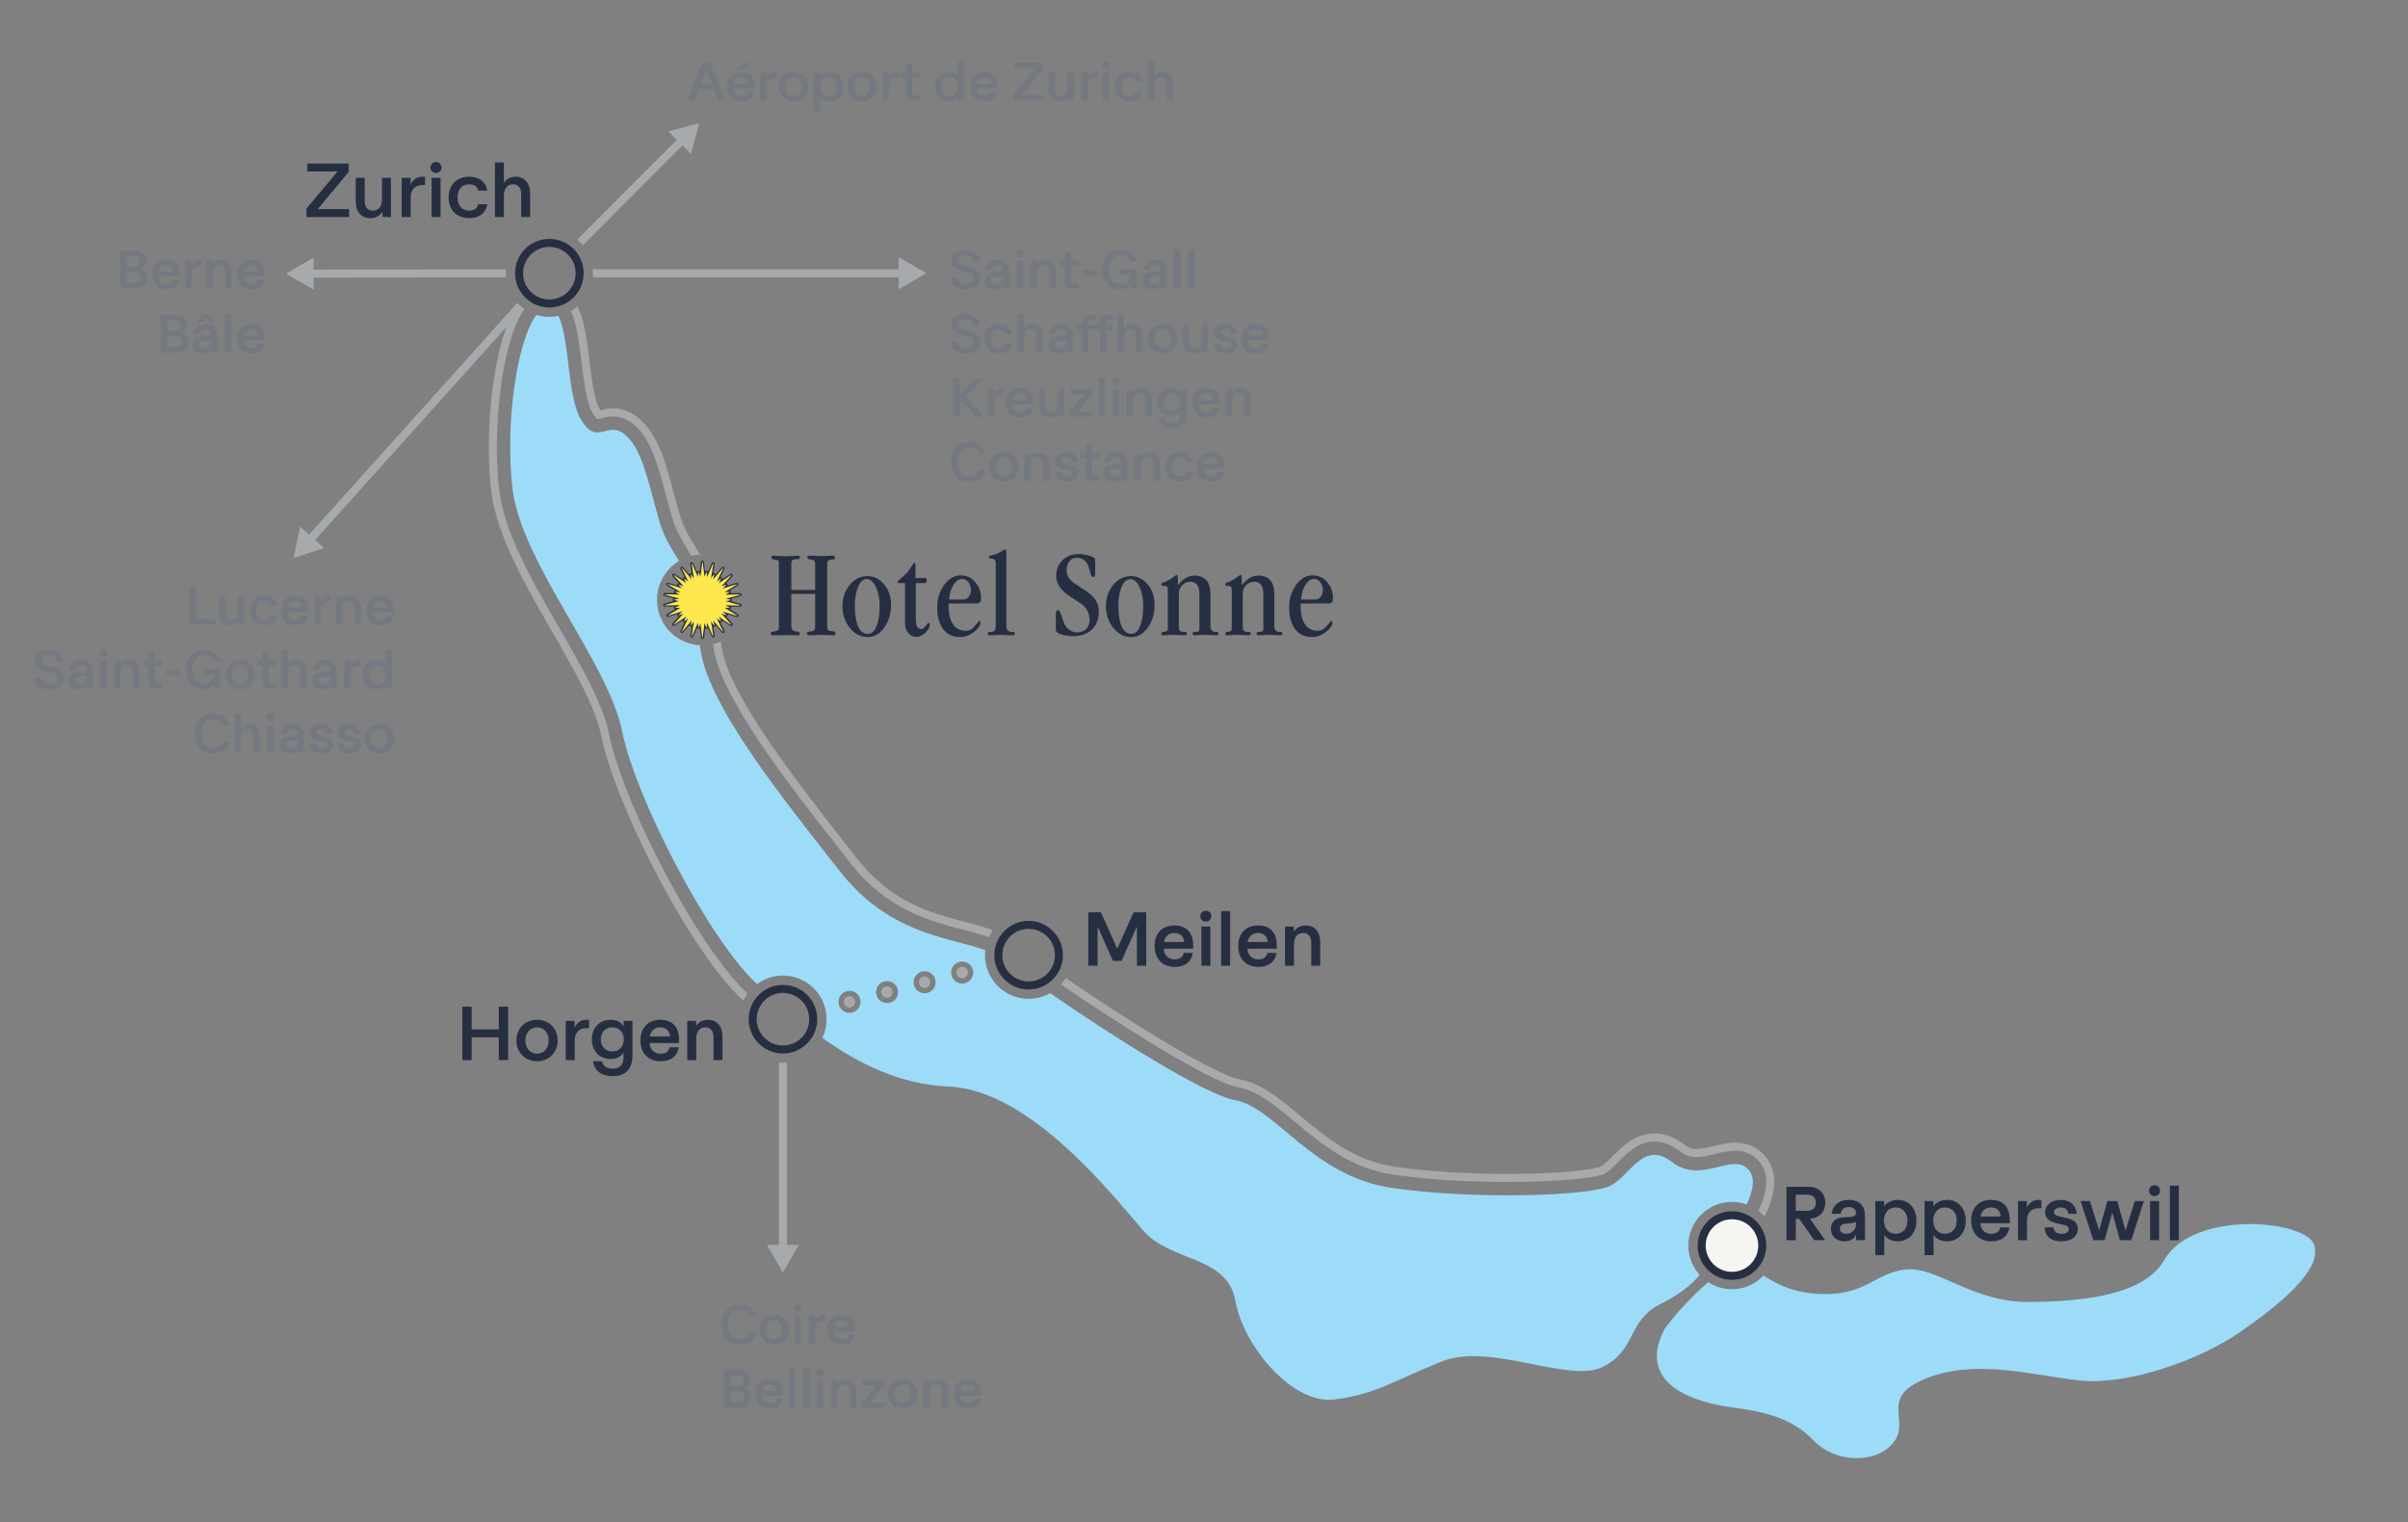
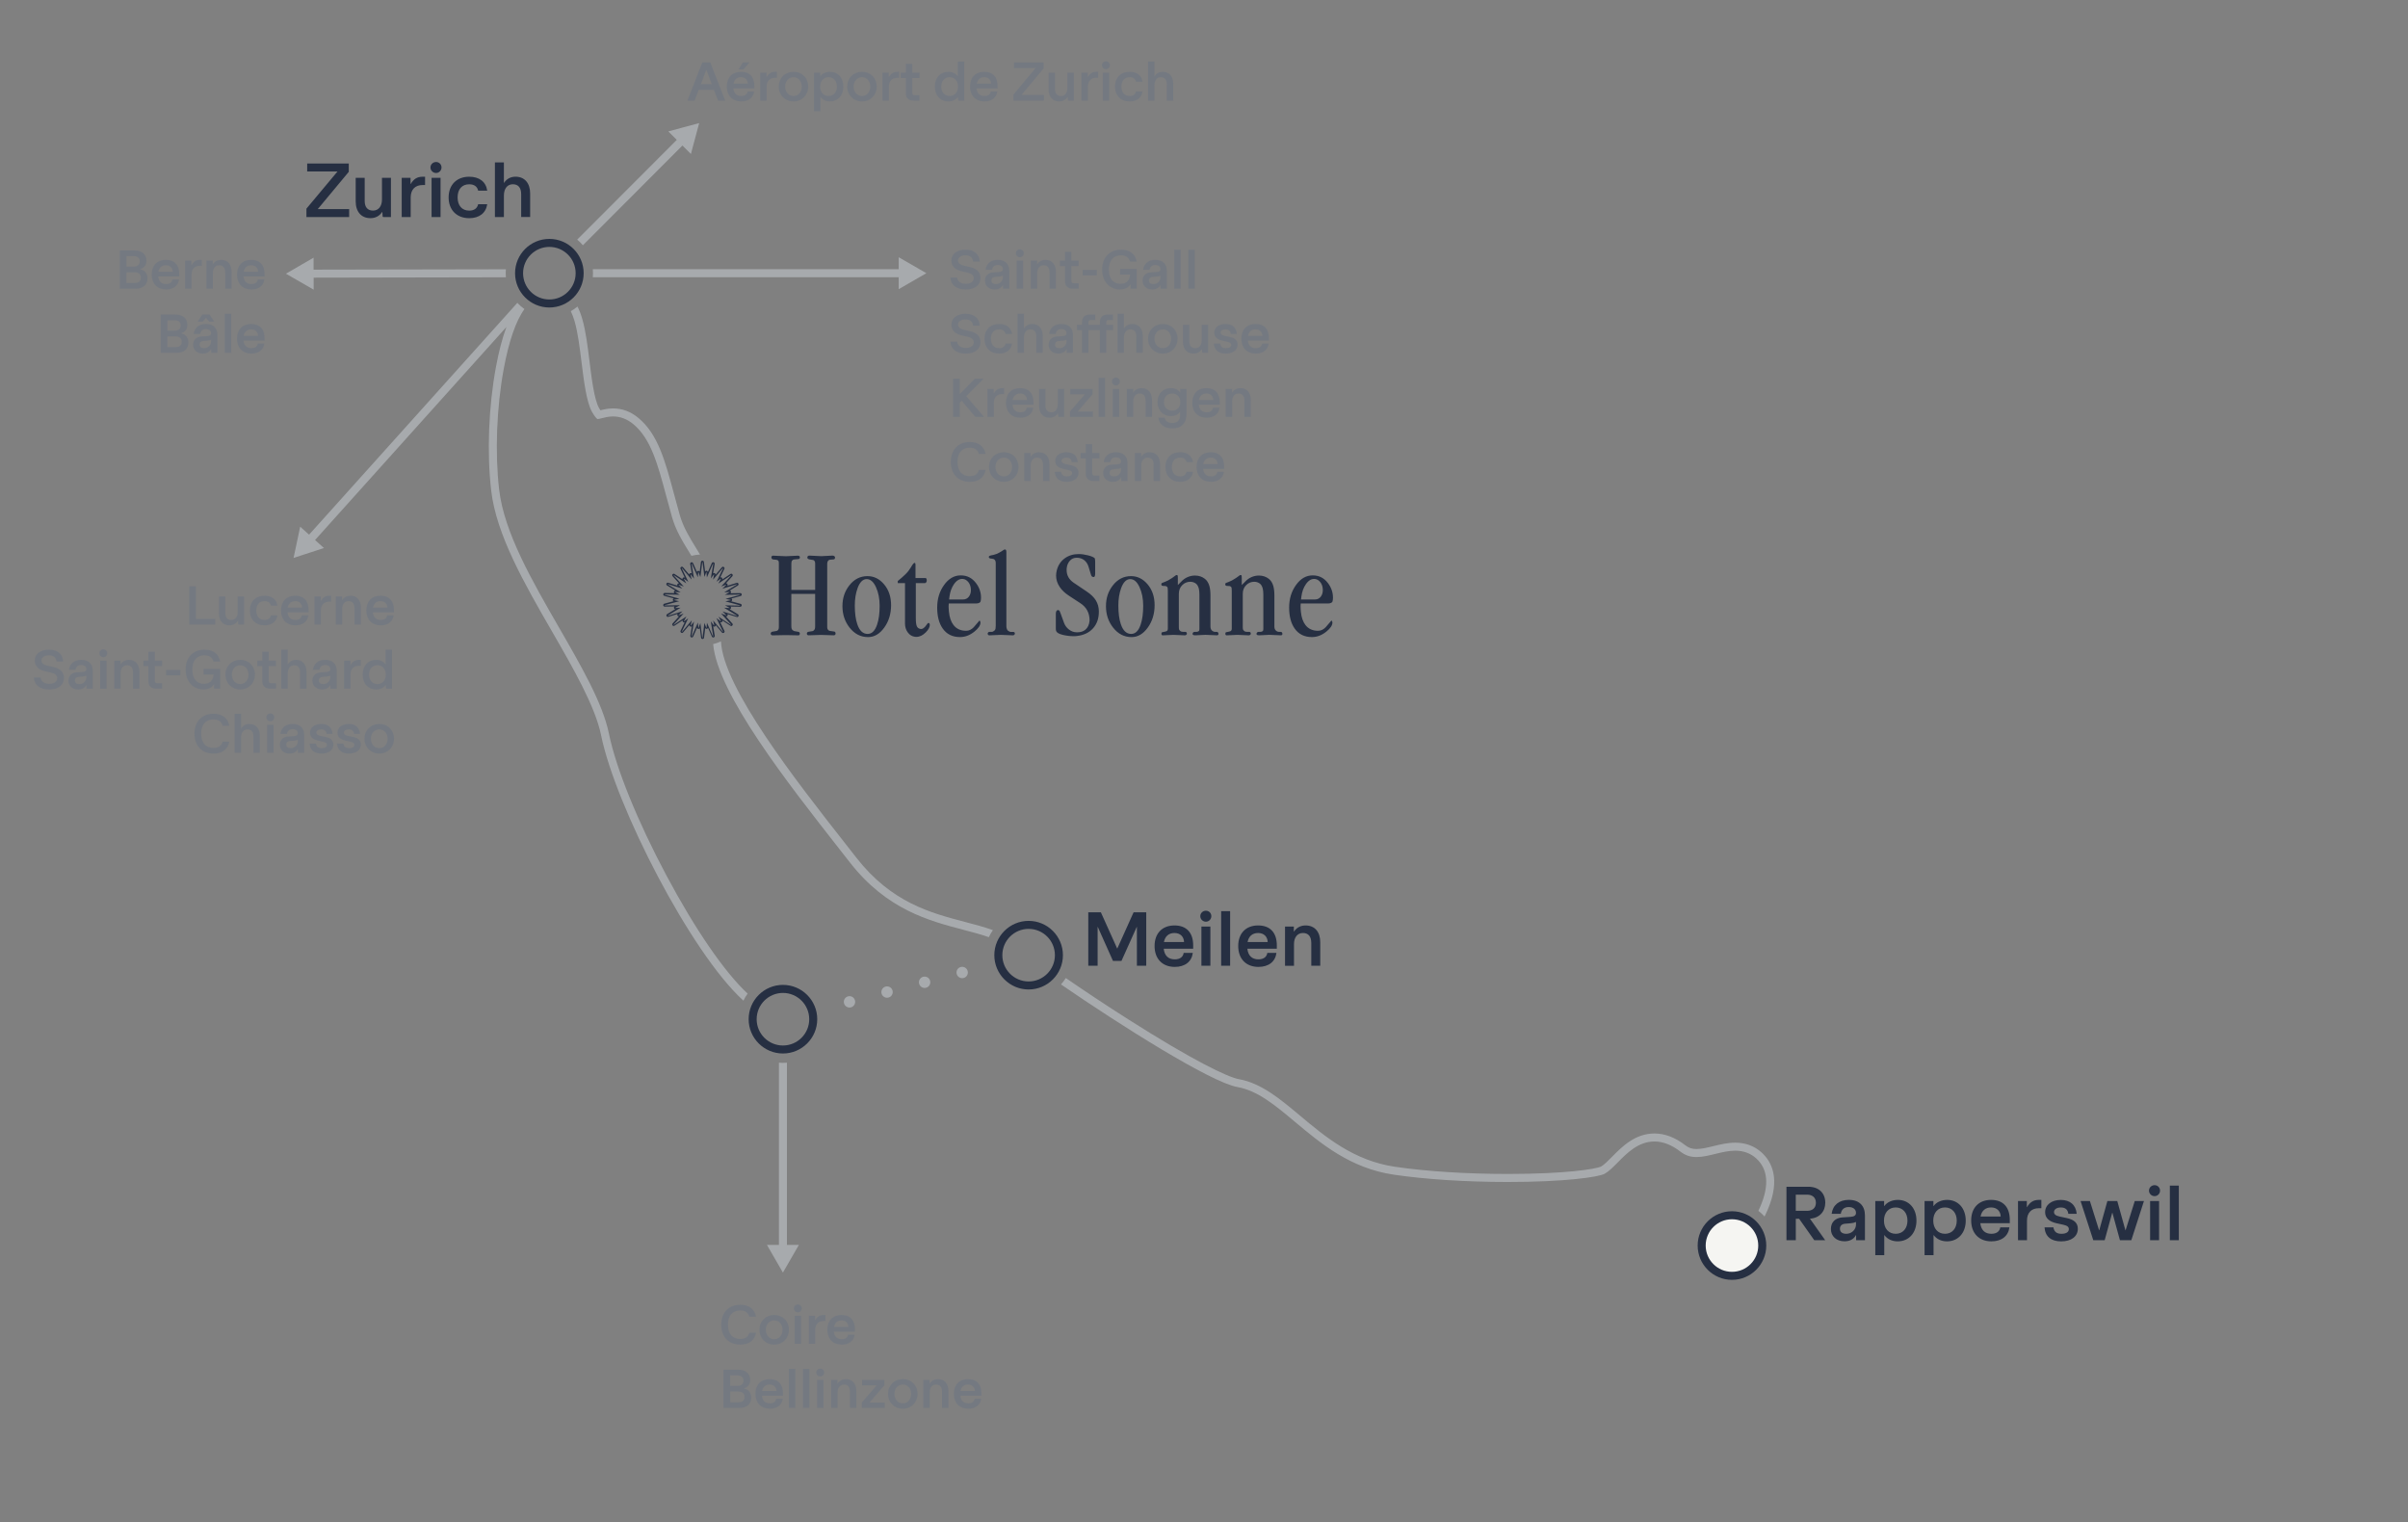
<svg xmlns="http://www.w3.org/2000/svg" viewBox="0 0 901.42 569.76">
  <rect x="0" y="0" width="901.42" height="569.76" fill="#808080" stroke="none" />
  <defs>
    <style> .cls-1{fill:#262f42}.cls-2{fill:#a7aaad}.cls-5{fill:#747981}.cls-6{fill:#9ddcf9} </style>
  </defs>
  <g id="Flattend">
-     <path d="M866.24 465.82c-3.34-9.12-45.15-13.18-56.14 5.92-7.27 12.64-29.04 15.48-50.55 15.61-21.51.13-34.75-13.71-46.53-12.12-11.78 1.58-15.07 10.26-32.87 9.05-9.91-.67-15.59-4.03-19.98-6.79-2.98 3.12-7.18 5.07-11.82 5.07-3.28 0-6.33-.97-8.89-2.64-6.58 5.55-13.4 13.39-16.36 17.56-11.04 21.26 12.5 27.64 25.34 29.33 12.84 1.68 22.83 4.3 30.5 12.41 7.66 8.11 23.05 9.16 29.83.76 6.78-8.41-5.94-16.77 12.35-24.06 18.3-7.3 38.94-1.34 57.04.76 18.1 2.09 45.37-7.6 60.48-18.12 15.1-10.52 30.98-23.51 27.6-32.74ZM636.27 477.22c-2.64-2.9-4.26-6.77-4.26-11 0-9 7.33-16.33 16.34-16.33 1.93 0 3.78.34 5.5.95 2.63-5.66 3.45-10.65.17-13.58-6.13-5.47-17.45 5.98-28.08-2.28-10.63-8.26-15.43 4.67-22.83 8.75-7.41 4.08-52.14 5.32-82.09.91-29.95-4.41-43.39-30.1-58.67-32.83-11.43-2.03-47.02-24.68-69.24-40.07-2.38 1.36-5.13 2.13-8.05 2.13-9.01 0-16.34-7.33-16.34-16.34 0-.64.04-1.28.11-1.9-13.89-4.96-35.87-5.77-54.56-29.66-21.38-27.34-50.25-62.89-52.27-84.44-8.94-.49-16.05-7.9-16.05-16.97 0-6.18 3.29-11.58 8.21-14.56-2.82-4.61-5.71-9.17-7.38-15.02-4.31-15.12-6.34-26.96-12.93-32.4-6.59-5.44-10.42 4.94-16.58-5.93-4.9-8.65-4.11-30.42-8.26-38.4-1.08.23-2.21.35-3.36.35-1.67 0-3.29-.25-4.81-.72-7.26 9.19-11.82 40.8-9.02 64.8 3.25 27.97 35.75 64.96 41.03 90.92 5.19 25.49 32.69 78.34 50.53 94.76 2.71-2.01 6.07-3.2 9.71-3.2 9.01 0 16.33 7.33 16.33 16.34 0 2.49-.56 4.86-1.57 6.98 13.29 9.52 28.82 17.43 47.5 18.25 30.93 1.37 62.31 42.18 72.69 53.98 10.38 11.8 31.45 9.19 34.44 26.27 2.99 17.07 21.51 38.82 37 36.87 15.48-1.95 22.09-6.94 40.25-14.25 18.15-7.3 47.84 8.49 60.45 1.97 12.61-6.52 8.92-17.14 21.34-23.42 7.22-3.66 11.2-6.8 14.75-10.93Zm-318.26-98.09c-2.28 0-4.13-1.86-4.13-4.13s1.85-4.13 4.13-4.13 4.12 1.85 4.12 4.13-1.85 4.13-4.12 4.13Zm14.06-3.67c-2.28 0-4.13-1.85-4.13-4.12s1.85-4.13 4.13-4.13 4.12 1.85 4.12 4.13-1.85 4.12-4.12 4.12Zm14.06-3.66c-2.28 0-4.13-1.85-4.13-4.13s1.85-4.12 4.13-4.12 4.12 1.85 4.12 4.12-1.85 4.13-4.12 4.13Zm14.06-3.66c-2.28 0-4.13-1.85-4.13-4.13s1.85-4.12 4.13-4.12 4.12 1.85 4.12 4.12-1.85 4.13-4.12 4.13Z" class="cls-6" />
    <path d="M312.8 237.17c0 .2-.08.36-.23.48s-.32.17-.5.15l-4.73-.15-4.61.15c-.22.02-.39-.04-.51-.18-.12-.14-.18-.28-.18-.42 0-.26.09-.46.27-.6.08-.06.19-.1.33-.12l1.48-.24c.16-.02.28-.07.36-.15l.3-.3c.24-.2.36-.65.36-1.35v-12.13h-8.91v12.13c0 .34.04.63.12.87.08.24.18.41.3.5s.25.18.39.27c.14.09.29.15.45.17l1.35.24c.38.06.57.3.57.72-.04.4-.22.6-.54.6l-4.73-.09-4.91.09c-.42 0-.66-.19-.72-.57-.02-.18.02-.35.14-.51.11-.16.25-.25.41-.27l1.66-.3c.22-.02.43-.18.63-.48.14-.2.21-.52.21-.96v-23.69c0-.2 0-.4-.02-.6-.01-.2-.08-.39-.21-.57s-.37-.29-.71-.33l-1.17-.12c-.18 0-.34-.08-.48-.23-.14-.15-.21-.34-.21-.56 0-.2.06-.36.2-.48.13-.12.29-.17.47-.15l4.76.21 4.45-.21c.22 0 .41.05.56.14.15.1.23.24.23.43 0 .42-.16.65-.48.69l-1.5.14c-.32 0-.58.09-.77.27-.19.18-.31.36-.36.54-.05.18-.08.43-.08.76v9.86h8.91v-9.93c0-.4-.09-.72-.27-.95-.18-.23-.38-.35-.62-.35l-1.24-.21c-.2-.04-.38-.11-.55-.22-.17-.11-.25-.25-.25-.45 0-.5.27-.75.8-.75l4.4.21 4.21-.21c.26 0 .49.07.68.2.19.13.29.31.29.54-.04.43-.22.66-.54.68l-1.38.12c-.28.02-.52.17-.72.44-.2.27-.3.63-.3 1.07v23.24c0 .26 0 .51.01.74s.1.47.26.71.4.39.72.45l1.6.24c.36.04.54.3.54.78ZM333.57 226.52c0 3.23-.85 6.03-2.56 8.4s-3.72 3.55-6.05 3.55c-2.77 0-5.09-1.19-6.95-3.58-1.77-2.27-2.65-4.93-2.65-7.98s.85-5.56 2.56-7.77c1.81-2.33 4.08-3.49 6.83-3.49 2.41 0 4.48 1.03 6.22 3.1 1.74 2.07 2.6 4.66 2.6 7.77Zm-4.28.24c0-2.67-.46-5-1.38-7-.92-2-2.08-3-3.48-3s-2.57 1.12-3.39 3.37c-.7 1.91-1.05 4.07-1.05 6.5 0 2.85.31 5.19.93 7.01.82 2.43 2.11 3.64 3.87 3.64 1.58 0 2.76-1.15 3.54-3.46.64-1.87.96-4.22.96-7.07ZM347.77 233.2c.2.14.3.37.3.7 0 .85-.5 1.78-1.5 2.79-1.12 1.13-2.31 1.7-3.55 1.7-.22 0-.38 0-.48-.03-1.12-.14-2.03-.69-2.72-1.64-.69-.95-1.04-2.05-1.04-3.3v-15.16h-2.71v-.78c.66-.54 1.17-.97 1.53-1.29.54-.46.99-.87 1.35-1.24.82-.8 1.49-1.66 2.02-2.56.68-1.21 1.16-1.77 1.44-1.69.2.04.3.23.3.58v5.09h3.76c.16 0 .28.09.35.27.07.18.11.39.11.63s-.07.47-.2.68c-.13.21-.31.32-.53.32h-3.37v13.03c0 1.48.12 2.52.38 3.1.25.58.72.92 1.4 1.02.74.12 1.52-.43 2.32-1.65.34-.53.62-.71.84-.55ZM367.06 225.16c-.06.2-.24.37-.54.51-.3.14-.63.21-1 .21h-10.35c-.02.22-.04.45-.05.69-.01.24-.02.41-.02.51 0 .28.02.61.05.99s.06.69.08.93c.2 2.09.77 3.74 1.72 4.97 1.11 1.43 2.68 2.14 4.71 2.14 1.05 0 1.99-.44 2.84-1.32l2.17-2.53c.24.18.36.44.36.78 0 1.02-.75 2.15-2.26 3.37-1.69 1.36-3.48 2.05-5.39 2.05-2.83 0-5-1.07-6.5-3.22-1.36-1.95-2.05-4.55-2.05-7.83s.86-6.04 2.57-8.44c1.72-2.4 3.79-3.6 6.22-3.6s4.25.95 5.72 2.86c1.26 1.65 1.9 3.47 1.9 5.48 0 .54-.06 1.02-.18 1.44Zm-3.64-4.84c-.08-.96-.4-1.79-.96-2.47-.56-.68-1.21-1.06-1.96-1.14-1.24-.14-2.37.5-3.37 1.93-.88 1.26-1.44 2.79-1.69 4.58l-.15 1.17h5.21c.94 0 1.69-.37 2.23-1.11.48-.66.72-1.46.72-2.41 0-.24-.01-.42-.03-.54ZM379.89 237.16c0 .2-.07.35-.21.47-.14.12-.32.18-.54.18l-4.51-.18-4.24.18c-.38 0-.6-.19-.66-.57-.02-.18.04-.35.17-.5.13-.15.3-.23.5-.23h.81c.34 0 .68-.15 1.02-.45.24-.2.39-.45.44-.75.05-.3.08-.69.08-1.17v-23.27c0-.32-.04-.6-.1-.83-.07-.23-.21-.44-.41-.62-.2-.18-.58-.29-1.14-.33-.56-.04-.87-.19-.93-.45-.06-.24 0-.42.18-.53.18-.11.44-.2.77-.26s.59-.11.77-.15c.5-.12.92-.25 1.26-.39.5-.22 1.06-.52 1.69-.9.22-.14.52-.34.9-.6.16-.1.33-.15.51-.15.1 0 .18.03.24.09.16.14.24.41.24.81v27.88c0 .32.06.64.17.95.11.31.22.51.32.59.28.2.44.31.48.33.24.14.46.21.66.21h.87c.46 0 .69.22.69.65ZM411.34 229.04c0 2.45-.7 4.47-2.11 6.08-1.48 1.69-3.55 2.67-6.2 2.95-.16.02-.32.04-.48.04-.16 0-.36.02-.6.02-1.42 0-2.81-.17-4.17-.51s-2.15-.8-2.39-1.38c-.06-.12-.1-.27-.12-.44-.02-.17-.03-.36-.03-.56v-5.48c0-.36.06-.68.17-.95.11-.27.31-.42.59-.44.28-.04.51.09.69.39.06.12.18.42.36.9l1.23 3.4c.38 1.06 1.01 1.93 1.9 2.6s1.84 1.01 2.86 1.01h.33c1.14 0 2.11-.31 2.89-.93.94-.76 1.48-1.92 1.62-3.46 0-2.83-1.15-5-3.46-6.5l-4.27-2.8c-1.49-.96-2.64-2.06-3.46-3.28-.9-1.34-1.35-2.77-1.35-4.27 0-.62.09-1.28.27-1.99.5-1.89 1.48-3.37 2.95-4.44 1.46-1.07 3.21-1.61 5.24-1.61 1.08 0 2.25.16 3.49.48 1.24.32 2.06.66 2.44 1.02.08.06.14.21.18.45.04.24.06.53.06.87v4.42c0 .36-.04.68-.11.95-.07.27-.23.41-.47.41-.5 0-.82-.26-.96-.78l-.96-3.13c-.32-1.02-.86-1.83-1.62-2.42-.76-.59-1.69-.89-2.77-.89s-1.89.36-2.54 1.07c-.65.71-1.05 1.58-1.19 2.6-.04.16-.06.34-.06.53v.44c0 1.93.87 3.49 2.62 4.7l5 3.37c1.48 1 2.58 2.07 3.28 3.19.78 1.24 1.17 2.7 1.17 4.36ZM432.22 226.52c0 3.23-.85 6.03-2.56 8.4s-3.72 3.55-6.05 3.55c-2.77 0-5.09-1.19-6.95-3.58-1.77-2.27-2.65-4.93-2.65-7.98s.85-5.56 2.56-7.77c1.81-2.33 4.08-3.49 6.83-3.49 2.41 0 4.48 1.03 6.22 3.1 1.74 2.07 2.6 4.66 2.6 7.77Zm-4.27.24c0-2.67-.46-5-1.38-7-.92-2-2.08-3-3.48-3s-2.57 1.12-3.39 3.37c-.7 1.91-1.05 4.07-1.05 6.5 0 2.85.31 5.19.93 7.01.82 2.43 2.11 3.64 3.87 3.64 1.58 0 2.76-1.15 3.54-3.46.64-1.87.96-4.22.96-7.07ZM456.12 237.11c.04.18.01.34-.09.48s-.24.21-.42.21l-4.39-.18-3.73.18c-.3 0-.55-.04-.75-.1-.2-.07-.3-.2-.3-.4-.02-.22.05-.4.21-.56.16-.16.35-.24.57-.24h.69c.22 0 .43-.05.63-.15.2-.1.32-.2.36-.3.06-.16.09-.34.09-.54v-12.87c0-.94-.07-1.71-.21-2.29-.24-.96-.66-1.64-1.25-2.02s-1.24-.57-1.94-.57c-1.14 0-2.13.39-2.95 1.18-.9.86-1.35 1.97-1.35 3.32v12.36c0 .46.02.78.08.96.05.18.2.38.45.6.25.22.62.33 1.1.33h.75c.42 0 .63.24.63.71 0 .16-.08.29-.24.41-.16.12-.34.18-.54.18l-4.24-.18-4 .18c-.3 0-.47-.16-.51-.48-.02-.1-.01-.24.03-.41.04-.17.15-.27.33-.29l1.02-.21c.36-.08.6-.17.72-.27.2-.18.3-.44.3-.78V221.1c0-.48-.02-.83-.06-1.04-.04-.21-.15-.38-.32-.5s-.36-.19-.56-.21c-.2-.02-.43-.03-.69-.03-.46 0-.72-.14-.78-.42s-.03-.48.09-.6c.06-.06.22-.14.48-.23s.47-.17.63-.23c.5-.2.94-.4 1.31-.59.37-.19.86-.49 1.46-.89.2-.12.47-.31.81-.57.04-.02.18-.12.42-.32.24-.19.44-.27.6-.23.18.04.29.13.32.27.03.14.04.48.04 1.03v2.44l1.23-1.23c.7-.76 1.5-1.34 2.39-1.73.89-.39 1.82-.59 2.78-.59 1.42 0 2.66.4 3.7 1.21.78.6 1.34 1.48 1.69 2.63.28.97.42 2.15.42 3.56v11.71c0 .81.29 1.38.88 1.72.26.16.52.24.76.24h.67c.18 0 .33.05.44.14s.19.25.23.47ZM480.05 237.11c.04.18.01.34-.09.48s-.24.21-.42.21l-4.39-.18-3.73.18c-.3 0-.55-.04-.75-.1-.2-.07-.3-.2-.3-.4-.02-.22.05-.4.21-.56.16-.16.35-.24.57-.24h.69c.22 0 .43-.05.63-.15.2-.1.32-.2.36-.3.06-.16.09-.34.09-.54v-12.87c0-.94-.07-1.71-.21-2.29-.24-.96-.66-1.64-1.25-2.02s-1.24-.57-1.94-.57c-1.14 0-2.13.39-2.95 1.18-.9.86-1.35 1.97-1.35 3.32v12.36c0 .46.03.78.08.96.05.18.2.38.45.6.25.22.62.33 1.1.33h.75c.42 0 .63.24.63.71 0 .16-.08.29-.24.41-.16.12-.34.18-.54.18l-4.24-.18-4 .18c-.3 0-.47-.16-.51-.48-.02-.1-.01-.24.03-.41.04-.17.15-.27.33-.29l1.02-.21c.36-.08.6-.17.72-.27.2-.18.3-.44.3-.78V221.1c0-.48-.02-.83-.06-1.04s-.15-.38-.32-.5-.36-.19-.56-.21c-.2-.02-.43-.03-.69-.03-.46 0-.72-.14-.78-.42s-.03-.48.09-.6c.06-.06.22-.14.48-.23s.47-.17.63-.23c.5-.2.94-.4 1.31-.59.37-.19.86-.49 1.46-.89.2-.12.47-.31.81-.57.04-.02.18-.12.42-.32.24-.19.44-.27.6-.23.18.04.29.13.32.27.03.14.04.48.04 1.03v2.44l1.23-1.23c.7-.76 1.5-1.34 2.39-1.73.89-.39 1.82-.59 2.78-.59 1.42 0 2.66.4 3.7 1.21.78.6 1.34 1.48 1.69 2.63.28.97.42 2.15.42 3.56v11.71c0 .81.29 1.38.88 1.72.26.16.52.24.76.24h.67c.18 0 .33.05.44.14.11.09.19.25.23.47ZM498.8 225.16c-.06.2-.24.37-.54.51-.3.14-.63.21-1 .21h-10.35c-.02.22-.04.45-.04.69 0 .24-.01.41-.01.51 0 .28.01.61.04.99s.05.69.08.93c.2 2.09.77 3.74 1.72 4.97 1.11 1.43 2.67 2.14 4.71 2.14 1.05 0 1.99-.44 2.84-1.32.72-.84 1.45-1.69 2.17-2.53.24.18.36.44.36.78 0 1.02-.75 2.15-2.26 3.37-1.69 1.36-3.48 2.05-5.39 2.05-2.83 0-5-1.07-6.5-3.22-1.36-1.95-2.05-4.55-2.05-7.83s.86-6.04 2.57-8.44c1.72-2.4 3.79-3.6 6.22-3.6s4.25.95 5.72 2.86c1.26 1.65 1.9 3.47 1.9 5.48 0 .54-.06 1.02-.18 1.44Zm-3.64-4.84c-.08-.96-.4-1.79-.96-2.47-.56-.68-1.21-1.06-1.96-1.14-1.25-.14-2.37.5-3.37 1.93-.88 1.26-1.45 2.79-1.69 4.58l-.15 1.17h5.21c.94 0 1.68-.37 2.23-1.11.48-.66.72-1.46.72-2.41 0-.24-.01-.42-.03-.54ZM262.94 210.38s.05.01.05.04l.71 5.53.67-1.77s.03-.04.05-.04c.03 0 .05.02.05.05l.15 1.97 2.28-5.18s.02-.03.04-.03c.03 0 .06.03.06.07l-.91 5.51 1.15-1.52.02-.01c.03 0 .07.06.07.06l-.41 1.93 3.66-4.33s.02-.01.03-.01c.04 0 .07.07.07.07l-2.43 5.02 1.53-1.13h.02c.04 0 .06.08.06.08l-.94 1.74 4.75-3.14h.02c.04 0 .05.09.05.09l-3.76 4.14 1.79-.65c.05 0 .05.09.05.09l-1.41 1.41 5.45-1.69h.01c.04 0 .03.1.03.1l-4.79 2.93 1.92-.13c.06 0 .04.11.04.11l-1.73.96 5.7-.09c.06 0 .07.09.01.11l-5.42 1.47 1.86.41c.06.01 0 .11 0 .11l-1.95.43 5.51 1.49c.07.01.05.1-.01.1l-5.63-.1 1.68.91s.02.11-.04.11l-1.99-.13 4.85 2.98c.05.02.02.1-.03.1h-.02l-5.37-1.67 1.35 1.34-.06.09-1.87-.68 3.8 4.2-.07.08-4.67-3.09.92 1.66-.08.07-1.61-1.18 2.47 5.1c.02.06-.09.06-.09.06l-3.6-4.28.4 1.86s-.04.05-.07.05h-.02l-1.2-1.58.91 5.58s-.03.07-.06.07c-.02 0-.04-.01-.05-.03l-2.24-5.11-.14 1.89s-.02.03-.03.03c-.03 0-.07-.02-.07-.02l-.71-1.84-.71 5.61s-.03.04-.05.04-.05-.01-.05-.04l-.71-5.53-.67 1.77s-.03.04-.05.04c-.03 0-.05-.02-.05-.05l-.15-1.97-2.28 5.18s-.02.03-.04.03c-.03 0-.06-.03-.06-.07l.91-5.51-1.15 1.52-.02.01c-.03 0-.07-.06-.07-.06l.41-1.93-3.66 4.33s-.02.01-.03.01c-.04 0-.07-.07-.07-.07l2.43-5.02-1.53 1.13h-.02c-.04 0-.06-.08-.06-.08l.94-1.74-4.75 3.14h-.02c-.04 0-.05-.09-.05-.09l3.76-4.14-1.79.65c-.05 0-.05-.09-.05-.09l1.41-1.41-5.45 1.69h-.01c-.04 0-.03-.1-.03-.1l4.79-2.93-1.92.13c-.06 0-.04-.11-.04-.11l1.73-.96-5.7.09c-.06 0-.07-.09-.01-.11l5.42-1.47-1.86-.41c-.06-.01 0-.11 0-.11l1.95-.43-5.51-1.49c-.07-.01-.05-.11.01-.11l5.63.11-1.68-.91s-.02-.11.04-.11l1.99.13-4.85-2.98c-.05-.02-.02-.1.03-.1h.02l5.37 1.67-1.35-1.34.06-.09 1.87.68-3.8-4.2.07-.08 4.67 3.09-.92-1.66.08-.07 1.61 1.18-2.47-5.1c-.02-.06.09-.06.09-.06l3.6 4.28-.4-1.86s.04-.05.07-.05h.02l1.2 1.58-.91-5.58s.03-.07.06-.07c.02 0 .04.01.05.03l2.24 5.11.14-1.89s.02-.03.03-.03c.03 0 .07.02.07.02l.71 1.84.71-5.61s.03-.04.05-.04m0-.5c-.29 0-.53.22-.55.49l-.46 3.62c-.05-.12-.14-.21-.26-.26-.05-.02-.15-.06-.27-.06-.23 0-.45.18-.52.4l-1.44-3.29c-.08-.2-.28-.33-.51-.33-.15 0-.33.09-.43.2-.11.12-.15.29-.12.45l.59 3.6c-.08-.1-.2-.17-.33-.18h-.08c-.25 0-.39.13-.45.2-.08.09-.12.23-.12.35l-2.32-2.76c-.1-.11-.24-.18-.38-.18-.22 0-.4.09-.51.25-.09.14-.11.34-.05.5l1.61 3.32c-.09-.06-.19-.09-.29-.09-.04 0-.07 0-.11.01-.12.03-.32.1-.43.32-.05.11-.06.25-.03.37l-3-1.98c-.08-.05-.18-.08-.28-.08-.05 0-.1 0-.14.02-.22.07-.37.22-.42.41-.04.17.02.38.14.5l2.44 2.69c-.05-.02-.1-.02-.15-.02-.08 0-.15.02-.22.05-.08.04-.27.16-.33.4-.03.13 0 .29.07.41l-3.44-1.07s-.12-.03-.17-.03c-.27 0-.5.19-.55.45-.04.23.07.47.27.58l3.12 1.91c-.26 0-.47.16-.54.38-.07.21 0 .45.16.59l-3.6-.07c-.3 0-.54.23-.56.51-.02.27.16.52.42.58l3.54.96c-.12.03-.22.11-.29.21-.11.18-.13.38-.06.55.05.12.15.22.27.27l-3.48.94c-.24.05-.43.3-.41.59.03.29.26.5.55.5l3.7-.06c-.11.07-.19.18-.22.31-.02.09-.05.32.11.51.08.1.22.18.36.2l-3.07 1.88c-.13.08-.22.22-.24.38-.01.11 0 .31.14.47.09.1.25.17.39.17.06 0 .14-.02.2-.04l3.48-1.08c-.08.09-.13.21-.13.34 0 .34.24.59.55.59h.08l-2.41 2.66c-.11.12-.15.28-.12.43.07.34.32.49.54.49.11 0 .23-.04.32-.11l3.06-2.02c-.06.12-.07.25-.02.38.09.26.29.42.54.42.07 0 .16-.02.23-.05l-1.55 3.21c-.06.13-.07.29 0 .42.1.23.3.37.53.37.13 0 .28-.06.38-.16l2.4-2.84c-.02.12 0 .24.07.35.12.19.3.29.49.29.13 0 .26-.06.36-.14l-.58 3.54v.08c0 .31.25.57.56.57.22 0 .42-.13.51-.34l1.48-3.35c0 .26.25.5.55.5.2 0 .38-.11.48-.28l.45 3.55c.03.28.26.49.55.49s.53-.22.55-.49l.46-3.62c.05.12.14.21.26.26.05.02.15.06.27.06.23 0 .45-.18.52-.4l1.44 3.29c.08.2.28.33.51.33.15 0 .33-.09.43-.2.11-.12.15-.29.12-.45l-.59-3.6c.08.1.2.17.33.18h.08c.25 0 .39-.13.45-.2.08-.09.12-.23.12-.35l2.32 2.76c.1.11.24.18.38.18.22 0 .4-.09.51-.25.09-.14.11-.34.05-.5l-1.61-3.32c.09.06.19.09.29.09.04 0 .07 0 .11-.01.11-.03.32-.1.43-.32.05-.11.06-.25.03-.37l3 1.98c.08.05.18.08.28.08.05 0 .1 0 .14-.02.22-.07.37-.22.42-.41.04-.17-.02-.38-.14-.5l-2.44-2.69c.05.02.1.02.15.02.08 0 .15-.02.22-.05.08-.04.27-.16.33-.4.03-.13 0-.29-.07-.41l3.44 1.07s.12.03.17.03c.27 0 .5-.19.55-.46.04-.23-.07-.47-.27-.58l-3.12-1.91c.26 0 .47-.16.54-.38.07-.21 0-.45-.16-.59l3.6.07c.3 0 .54-.23.56-.51.02-.27-.16-.52-.42-.58l-3.54-.96c.12-.03.22-.11.29-.21.11-.18.13-.38.06-.55-.05-.12-.15-.22-.27-.27l3.48-.94c.24-.05.43-.3.41-.59-.03-.29-.26-.5-.55-.5l-3.7.06c.11-.07.19-.18.22-.31.02-.09.05-.32-.11-.51-.08-.1-.22-.18-.36-.2l3.07-1.88c.13-.08.22-.22.24-.38.01-.11 0-.31-.14-.47-.09-.1-.25-.17-.39-.17-.06 0-.14.02-.2.04l-3.48 1.08c.08-.09.13-.21.13-.34 0-.34-.24-.59-.55-.59h-.08l2.41-2.66c.11-.12.15-.28.12-.43-.07-.34-.32-.49-.54-.49-.11 0-.23.04-.32.11l-3.06 2.02c.06-.12.07-.25.02-.38-.09-.26-.29-.42-.54-.42-.07 0-.16.02-.23.05l1.55-3.21c.06-.13.07-.29 0-.42-.1-.23-.3-.37-.52-.37-.13 0-.28.06-.38.16l-2.4 2.84c.02-.12 0-.24-.07-.35-.12-.19-.3-.29-.49-.29-.13 0-.26.06-.36.14l.58-3.54v-.08c0-.31-.25-.57-.56-.57-.22 0-.42.13-.51.34l-1.48 3.35c0-.26-.25-.5-.55-.5-.2 0-.38.11-.48.28l-.45-3.55c-.03-.28-.26-.49-.55-.49Z" class="cls-1" />
-     <path fill="#fee84e" d="M277.08 226.63c.06 0 .08-.09.01-.1l-5.51-1.49 1.95-.43s.06-.09 0-.1l-1.86-.41 5.42-1.47c.06-.01.05-.11-.01-.11l-5.7.09 1.73-.96s.02-.1-.04-.1l-1.92.13 4.79-2.93s0-.1-.03-.1h-.01l-5.45 1.69 1.41-1.41s0-.09-.05-.09l-1.79.65 3.76-4.14s-.02-.09-.05-.09h-.02l-4.75 3.14.94-1.74s-.03-.08-.06-.08h-.02l-1.53 1.13 2.43-5.02s-.03-.07-.07-.07c0 0-.02 0-.03.01l-3.66 4.33.41-1.93s-.04-.06-.07-.06c0 0-.02 0-.02.01l-1.15 1.52.91-5.51s-.03-.07-.06-.07c-.02 0-.03 0-.04.03l-2.28 5.18-.15-1.97s-.02-.05-.05-.05c-.02 0-.04.01-.05.04l-.67 1.77-.71-5.53s-.03-.04-.05-.04-.05.01-.05.04l-.71 5.61-.71-1.84s-.04-.02-.07-.02c-.02 0-.03 0-.03.03l-.14 1.89-2.24-5.11s-.03-.03-.05-.03c-.03 0-.06.03-.06.07l.91 5.58-1.2-1.58h-.02c-.03 0-.08 0-.07.05l.4 1.86-3.6-4.28s-.12 0-.09.06l2.47 5.1-1.61-1.18s-.11.02-.08.07l.92 1.66-4.67-3.09s-.12.04-.07.08l3.8 4.2-1.87-.68s-.09.05-.06.09l1.35 1.34-5.37-1.67h-.02c-.05 0-.08.08-.03.1l4.85 2.98-1.99-.13c-.06 0-.08.07-.04.11l1.68.91-5.63-.1c-.06 0-.08.09-.01.1l5.51 1.49-1.95.43s-.06.09 0 .1l1.86.41-5.42 1.47c-.06.01-.05.1.01.1l5.7-.09-1.73.96s-.02.11.04.11l1.92-.13-4.79 2.93s0 .1.03.1h.01l5.45-1.69-1.41 1.41s0 .09.05.09l1.79-.65-3.76 4.14s.02.09.05.09h.02l4.75-3.14-.94 1.74s.03.08.06.08h.02l1.53-1.13-2.43 5.02s.03.07.07.07c0 0 .02 0 .03-.01l3.66-4.33-.41 1.93s.04.06.07.06c0 0 .02 0 .02-.01l1.15-1.52-.91 5.51s.03.07.06.07c.02 0 .03 0 .04-.03l2.28-5.18.15 1.97s.02.05.05.05c.02 0 .04-.01.05-.04l.67-1.77.71 5.53s.03.04.05.04.05-.01.05-.04l.71-5.61.71 1.84s.04.02.07.02c.02 0 .03 0 .03-.03l.14-1.89 2.24 5.11s.03.03.05.03c.03 0 .06-.03.06-.07l-.91-5.58 1.2 1.58h.02c.03 0 .08 0 .07-.05l-.4-1.86 3.6 4.28s.12 0 .09-.06l-2.47-5.1 1.61 1.18s.11-.02.08-.07l-.92-1.66 4.67 3.09s.12-.04.07-.08l-3.8-4.2 1.87.68s.09-.05.06-.09l-1.35-1.34 5.37 1.67h.02c.05 0 .08-.08.03-.1l-4.85-2.98 1.99.13c.06 0 .08-.07.04-.1l-1.68-.91 5.63.1Z" />
    <path d="M205.65 115.1c-7.08 0-12.84-5.76-12.84-12.84s5.76-12.84 12.84-12.84 12.84 5.76 12.84 12.84-5.76 12.84-12.84 12.84Zm0-22.68c-5.42 0-9.84 4.41-9.84 9.84s4.41 9.84 9.84 9.84 9.84-4.41 9.84-9.84-4.41-9.84-9.84-9.84ZM293.09 394.33c-7.08 0-12.84-5.76-12.84-12.84s5.76-12.84 12.84-12.84 12.84 5.76 12.84 12.84-5.76 12.84-12.84 12.84Zm0-22.67c-5.42 0-9.84 4.41-9.84 9.84s4.41 9.84 9.84 9.84 9.84-4.41 9.84-9.84-4.41-9.84-9.84-9.84ZM385.06 370.37c-7.08 0-12.84-5.76-12.84-12.84s5.76-12.84 12.84-12.84 12.84 5.76 12.84 12.84-5.76 12.84-12.84 12.84Zm0-22.68c-5.43 0-9.84 4.41-9.84 9.84s4.41 9.84 9.84 9.84 9.84-4.41 9.84-9.84-4.41-9.84-9.84-9.84Z" class="cls-1" />
    <circle cx="648.35" cy="466.22" r="11.34" fill="#f5f5f2" />
    <path d="M648.35 479.06c-7.08 0-12.84-5.76-12.84-12.84s5.76-12.84 12.84-12.84 12.84 5.76 12.84 12.84-5.76 12.84-12.84 12.84Zm0-22.68c-5.42 0-9.84 4.41-9.84 9.84s4.41 9.84 9.84 9.84 9.84-4.41 9.84-9.84-4.41-9.84-9.84-9.84Z" class="cls-1" />
    <path d="M320.58 321.05c-1.35-1.72-2.72-3.48-4.12-5.26-18.37-23.41-45.77-58.36-46.57-75.71-.93.43-1.91.76-2.93 1.01 1.68 18.58 27.78 51.87 47.14 76.56 1.4 1.77 2.77 3.52 4.11 5.24 13.77 17.62 29.59 21.77 42.31 25.11 3.44.9 6.68 1.75 9.65 2.79.42-.93.93-1.81 1.51-2.63-3.27-1.19-6.79-2.12-10.4-3.06-12.92-3.39-27.56-7.24-40.7-24.05ZM217.69 135.53c.87 7.02 1.86 14.99 3.93 18.65 1.15 2.04 1.87 2.58 2.05 2.69.32-.01.98-.17 1.56-.32 1.16-.3 2.61-.67 4.3-.67 2.7 0 5.22.96 7.5 2.84 6.62 5.47 9.17 14.98 12.4 27.04.68 2.52 1.38 5.13 2.15 7.85 1.41 4.92 3.86 8.91 6.46 13.14.26.43.53.87.8 1.3 1.03-.26 2.11-.42 3.21-.48-.49-.81-.98-1.61-1.46-2.39-2.48-4.05-4.83-7.87-6.12-12.4-.77-2.69-1.46-5.29-2.14-7.8-3.37-12.57-6.03-22.5-13.39-28.57-2.83-2.34-6-3.53-9.41-3.53-1.92 0-3.55.38-4.77.69-.15-.23-.33-.52-.53-.87-1.78-3.14-2.77-11.13-3.56-17.54-.71-5.75-1.39-11.18-2.67-15.67-.52-1.84-1.14-3.41-1.82-4.75-.77.66-1.61 1.24-2.5 1.74.55 1.13 1.03 2.41 1.44 3.84 1.21 4.26 1.87 9.58 2.57 15.21ZM659.35 431.3c-2.66-2.38-5.96-3.59-9.8-3.59-2.85 0-5.55.66-8.17 1.3-2.28.55-4.43 1.08-6.32 1.08-1.69 0-2.91-.42-4.21-1.43-3.75-2.91-7.62-4.38-11.51-4.39-3.64 0-6.68 1.25-9.27 2.95-2.59 1.7-4.71 3.86-6.51 5.68-1.51 1.53-3.07 3.11-4.25 3.78-2.11.91-13.25 2.74-34.82 2.74-15.49 0-30.51-.96-42.3-2.69-15.41-2.27-26.09-11.22-35.52-19.12-7.47-6.26-14.53-12.18-22.91-13.67-4.16-.74-17.17-6.98-41.22-22.27-8.38-5.32-16.6-10.79-23.56-15.59-.53.86-1.13 1.66-1.8 2.4 22.04 15.17 55.99 36.62 66.05 38.41 7.59 1.36 14.05 6.76 21.52 13.02 9.73 8.15 20.76 17.39 37 19.78 11.93 1.76 27.11 2.73 42.74 2.73 21.13 0 33.89-1.8 36.2-3.07 1.57-.87 3.24-2.55 5-4.34 1.7-1.73 3.61-3.66 5.84-5.16 2.24-1.51 4.8-2.58 7.81-2.58 3.21.01 6.46 1.27 9.67 3.76 1.83 1.42 3.69 2.06 6.05 2.06s4.68-.6 7.03-1.17c2.44-.59 4.96-1.21 7.46-1.21 3.08 0 5.71.95 7.8 2.82 4.5 4.02 5.03 10.13 1.59 18.16-.22.51-.45 1.02-.7 1.54.84.64 1.61 1.35 2.31 2.14.41-.84.8-1.67 1.15-2.49 4.99-11.65 1.48-18.17-2.35-21.58ZM249.5 327.75c-10.87-20.39-18.93-40.26-21.55-53.15-2.29-11.26-10.28-25.13-18.75-39.81-10.07-17.47-20.49-35.53-22.35-51.53-1.6-13.78-.96-30.69 1.73-45.24 1.91-10.31 4.49-17.78 7.73-22.36-.14-.1-.28-.19-.41-.3-.68-.5-1.31-1.06-1.9-1.66-.12-.11-.23-.23-.33-.35l-77.97 86.78-3.33-2.99-2.48 11.7 11.38-3.71-3.34-2.99 71.64-79.74c-1.54 4.15-2.85 9.18-3.94 15.08-2.74 14.82-3.4 32.06-1.76 46.13 1.93 16.61 12.5 34.95 22.73 52.68 7.97 13.82 16.22 28.12 18.41 38.91 5.37 26.38 33.56 81.48 53.29 99.36.44-.94.96-1.82 1.57-2.65-8.6-7.98-19.58-23.93-30.37-44.16ZM294.59 397.77c-.49.05-.99.07-1.5.07s-1.01-.02-1.5-.07v68.21h-4.49l5.98 10.36 5.98-10.36h-4.48v-68.21ZM117.4 103.93l71.98-.14c-.05-.51-.07-1.01-.07-1.53 0-.49.02-.98.07-1.47l-71.99.14v-4.48l-10.35 6 10.37 5.97v-4.49ZM212.53 93.24h-.01c.11.09.23.18.34.27-.11-.1-.22-.18-.33-.27ZM218.2 91.81l37.27-37.34 3.17 3.17 3.09-11.56-11.56 3.1 3.18 3.17-37.28 37.34c.78.64 1.49 1.35 2.13 2.12ZM221.98 102.26c0 .5-.02 1-.07 1.5h114.51v4.48l10.36-5.98-10.36-5.98v4.48H221.91c.05.5.07 1 .07 1.5ZM360.19 361.89c-1.18 0-2.13.95-2.13 2.12s.95 2.13 2.13 2.13 2.12-.95 2.12-2.13-.95-2.12-2.12-2.12ZM346.13 365.55c-1.18 0-2.13.95-2.13 2.12s.95 2.13 2.13 2.13 2.12-.95 2.12-2.13-.95-2.12-2.12-2.12ZM332.07 369.21c-1.18 0-2.13.95-2.13 2.13s.95 2.12 2.13 2.12 2.12-.95 2.12-2.12-.95-2.13-2.12-2.13ZM318.01 372.87c-1.18 0-2.13.96-2.13 2.13s.95 2.13 2.13 2.13 2.12-.96 2.12-2.13-.95-2.13-2.12-2.13Z" class="cls-2" />
  </g>
  <g id="French_copy" data-name="French copy">
-     <path d="M186.72 388.28h-10.16v8.54h-3.5V376.8h3.5v8.51h10.16v-8.51h3.5v20.02h-3.5v-8.54ZM193.3 389.45c0-4.48 3.28-7.73 7.76-7.73s7.7 3.25 7.7 7.73-3.25 7.78-7.7 7.78-7.76-3.28-7.76-7.78Zm12.09 0c0-2.86-1.82-4.9-4.34-4.9s-4.4 2.04-4.4 4.9 1.85 4.96 4.4 4.96 4.34-2.07 4.34-4.96ZM211.78 382.14h3.3v2.3h.06c1.12-1.85 2.38-2.72 4.48-2.72h.9v3.11h-.9c-2.8 0-4.48 1.68-4.48 4.65v7.34h-3.36v-14.67ZM228.58 381.72c2.13 0 3.89.84 4.82 2.32h.06v-1.9h3.3v12.96c0 4.96-2.63 7.73-7.39 7.73-4.12 0-6.83-1.93-7.39-5.6h3.36c.36 1.85 1.79 2.77 4.03 2.77 2.66 0 4.03-1.46 4.03-4.34v-1.54h-.06c-.92 1.46-2.63 2.27-4.79 2.27-4.14 0-7-3-7-7.36s2.94-7.31 7.03-7.31Zm4.92 7.31c0-2.66-1.74-4.48-4.28-4.48s-4.31 1.82-4.31 4.48 1.74 4.54 4.31 4.54 4.28-1.85 4.28-4.54ZM239.75 389.42c0-4.73 2.86-7.7 7.45-7.7s7 2.8 7 7.45v1.26h-11.03c.28 2.6 1.74 3.98 4.14 3.98 1.9 0 3.11-.87 3.33-2.41h3.42c-.42 3.3-2.94 5.24-6.75 5.24-4.62 0-7.56-3.02-7.56-7.81Zm11.03-1.48c-.06-2.04-1.43-3.39-3.58-3.39s-3.53 1.23-3.95 3.39h7.53ZM257.27 382.14h3.3v1.88h.06c1.09-1.68 2.77-2.3 4.34-2.3 3.42 0 5.49 2.41 5.49 6.3v8.79h-3.36v-8.51c0-2.49-1.12-3.75-3.14-3.75s-3.33 1.6-3.33 4.12v8.15h-3.36v-14.67Z" class="cls-1" />
    <path d="M269.99 495.86c0-4.56 2.78-7.46 7.1-7.46 3.28 0 5.36 1.58 5.94 4.48h-2.5c-.42-1.56-1.58-2.36-3.44-2.36-2.92 0-4.6 1.94-4.6 5.34s1.68 5.32 4.62 5.32c1.86 0 3-.78 3.42-2.34h2.5c-.58 2.9-2.62 4.46-5.92 4.46-4.34 0-7.12-2.88-7.12-7.44ZM284.29 497.74c0-3.2 2.34-5.52 5.54-5.52s5.5 2.32 5.5 5.52-2.32 5.56-5.5 5.56-5.54-2.34-5.54-5.56Zm8.64 0c0-2.04-1.3-3.5-3.1-3.5s-3.14 1.46-3.14 3.5 1.32 3.54 3.14 3.54 3.1-1.48 3.1-3.54ZM297.19 489.74c0-.8.66-1.46 1.5-1.46s1.46.66 1.46 1.46-.64 1.48-1.46 1.48-1.5-.66-1.5-1.48Zm.3 2.78h2.4V503h-2.4v-10.48ZM302.77 492.52h2.36v1.64h.04c.8-1.32 1.7-1.94 3.2-1.94h.64v2.22h-.64c-2 0-3.2 1.2-3.2 3.32V503h-2.4v-10.48ZM309.71 497.72c0-3.38 2.04-5.5 5.32-5.5s5 2 5 5.32v.9h-7.88c.2 1.86 1.24 2.84 2.96 2.84 1.36 0 2.22-.62 2.38-1.72h2.44c-.3 2.36-2.1 3.74-4.82 3.74-3.3 0-5.4-2.16-5.4-5.58Zm7.88-1.06c-.04-1.46-1.02-2.42-2.56-2.42s-2.52.88-2.82 2.42h5.38ZM270.85 512.7h5.64c2.66 0 4.34 1.48 4.34 3.86 0 1.56-.74 2.58-2.3 3.12v.04c1.7.4 2.7 1.66 2.7 3.46 0 2.34-1.68 3.82-4.3 3.82h-6.08v-14.3Zm7.48 4.08c0-1.26-.82-1.96-2.28-1.96h-2.7v3.92h2.7c1.44 0 2.28-.72 2.28-1.96Zm-1.94 8.1c1.54 0 2.34-.68 2.34-2.02 0-1.24-.86-2-2.34-2h-3.04v4.02h3.04ZM282.79 521.72c0-3.38 2.04-5.5 5.32-5.5s5 2 5 5.32v.9h-7.88c.2 1.86 1.24 2.84 2.96 2.84 1.36 0 2.22-.62 2.38-1.72h2.44c-.3 2.36-2.1 3.74-4.82 3.74-3.3 0-5.4-2.16-5.4-5.58Zm7.88-1.06c-.04-1.46-1.02-2.42-2.56-2.42s-2.52.88-2.82 2.42h5.38ZM295.31 512.39h2.4v14.6h-2.4v-14.6ZM300.59 512.39h2.4v14.6h-2.4v-14.6ZM305.57 513.74c0-.8.66-1.46 1.5-1.46s1.46.66 1.46 1.46-.64 1.48-1.46 1.48-1.5-.66-1.5-1.48Zm.3 2.78h2.4V527h-2.4v-10.48ZM311.15 516.52h2.36v1.34h.04c.78-1.2 1.98-1.64 3.1-1.64 2.44 0 3.92 1.72 3.92 4.5V527h-2.4v-6.08c0-1.78-.8-2.68-2.24-2.68s-2.38 1.14-2.38 2.94V527h-2.4v-10.48ZM322.61 524.98l5.54-6.4v-.04h-5.44v-2.02h8.34v2.02l-5.52 6.4v.04h5.66V527h-8.58v-2.02ZM332.43 521.74c0-3.2 2.34-5.52 5.54-5.52s5.5 2.32 5.5 5.52-2.32 5.56-5.5 5.56-5.54-2.34-5.54-5.56Zm8.64 0c0-2.04-1.3-3.5-3.1-3.5s-3.14 1.46-3.14 3.5 1.32 3.54 3.14 3.54 3.1-1.48 3.1-3.54ZM345.63 516.52h2.36v1.34h.04c.78-1.2 1.98-1.64 3.1-1.64 2.44 0 3.92 1.72 3.92 4.5V527h-2.4v-6.08c0-1.78-.8-2.68-2.24-2.68s-2.38 1.14-2.38 2.94V527h-2.4v-10.48ZM357.07 521.72c0-3.38 2.04-5.5 5.32-5.5s5 2 5 5.32v.9h-7.88c.2 1.86 1.24 2.84 2.96 2.84 1.36 0 2.22-.62 2.38-1.72h2.44c-.3 2.36-2.1 3.74-4.82 3.74-3.3 0-5.4-2.16-5.4-5.58Zm7.88-1.06c-.04-1.46-1.02-2.42-2.56-2.42s-2.52.88-2.82 2.42h5.38Z" class="cls-5" />
    <path d="M407.4 341.47h4.7l6.1 13.55h.06l6.1-13.55h4.73v20.02h-3.5v-14.53h-.06l-5.71 12.71h-3.19l-5.68-12.71h-.06v14.53h-3.5v-20.02ZM432.21 354.1c0-4.73 2.86-7.7 7.45-7.7s7 2.8 7 7.45v1.26h-11.03c.28 2.6 1.74 3.98 4.14 3.98 1.9 0 3.11-.87 3.33-2.41h3.42c-.42 3.3-2.94 5.24-6.75 5.24-4.62 0-7.56-3.02-7.56-7.81Zm11.03-1.48c-.06-2.04-1.43-3.39-3.58-3.39s-3.53 1.23-3.95 3.39h7.53ZM449.32 342.93c0-1.12.92-2.04 2.1-2.04s2.04.92 2.04 2.04-.9 2.07-2.04 2.07-2.1-.92-2.1-2.07Zm.42 3.89h3.36v14.67h-3.36v-14.67ZM457.13 341.05h3.36v20.44h-3.36v-20.44ZM463.52 354.1c0-4.73 2.86-7.7 7.45-7.7s7 2.8 7 7.45v1.26h-11.03c.28 2.6 1.74 3.98 4.14 3.98 1.9 0 3.11-.87 3.33-2.41h3.42c-.42 3.3-2.94 5.24-6.75 5.24-4.62 0-7.56-3.02-7.56-7.81Zm11.03-1.48c-.06-2.04-1.43-3.39-3.58-3.39s-3.53 1.23-3.95 3.39h7.53ZM481.04 346.82h3.3v1.88h.06c1.09-1.68 2.77-2.3 4.34-2.3 3.42 0 5.49 2.41 5.49 6.3v8.79h-3.36v-8.51c0-2.49-1.12-3.75-3.14-3.75s-3.33 1.6-3.33 4.12v8.15h-3.36v-14.67ZM114.71 78.1l11.59-13.86v-.06h-11.31v-2.97h15.57v3.11L119 78.21v.06h11.7v2.97h-15.99V78.1ZM133.16 66.57h3.36v8.65c0 2.35 1.12 3.61 3.14 3.61s3.33-1.62 3.33-4.14v-8.12h3.36v14.67h-2.8c-.17 0-.31-.08-.31-.28l-.11-1.62h-.06c-1.04 1.54-2.55 2.32-4.4 2.32-3.42 0-5.52-2.41-5.52-6.3v-8.79ZM150.38 66.57h3.3v2.3h.06c1.12-1.85 2.38-2.72 4.48-2.72h.9v3.11h-.9c-2.8 0-4.48 1.68-4.48 4.65v7.34h-3.36V66.58ZM161.14 62.68c0-1.12.92-2.04 2.1-2.04s2.04.92 2.04 2.04-.9 2.07-2.04 2.07-2.1-.92-2.1-2.07Zm.42 3.89h3.36v14.67h-3.36V66.57ZM167.94 73.88c0-4.7 3.05-7.73 7.7-7.73 3.81 0 6.27 1.9 6.75 5.21H179c-.36-1.57-1.51-2.38-3.36-2.38-2.69 0-4.34 1.85-4.34 4.9s1.65 4.96 4.34 4.96c1.85 0 3-.84 3.36-2.41h3.39c-.48 3.3-2.97 5.24-6.75 5.24-4.65 0-7.7-3.08-7.7-7.78ZM185.27 60.8h3.36v7.64h.06c.98-1.51 2.49-2.3 4.28-2.3 3.42 0 5.49 2.41 5.49 6.3v8.79h-3.36v-8.51c0-2.49-1.12-3.75-3.14-3.75s-3.33 1.6-3.33 4.26v8.01h-3.36V60.8Z" class="cls-1" />
    <path d="M44.84 93.75h5.64c2.66 0 4.34 1.48 4.34 3.86 0 1.56-.74 2.58-2.3 3.12v.04c1.7.4 2.7 1.66 2.7 3.46 0 2.34-1.68 3.82-4.3 3.82h-6.08v-14.3Zm7.48 4.08c0-1.26-.82-1.96-2.28-1.96h-2.7v3.92h2.7c1.44 0 2.28-.72 2.28-1.96Zm-1.94 8.1c1.54 0 2.34-.68 2.34-2.02 0-1.24-.86-2-2.34-2h-3.04v4.02h3.04ZM56.78 102.77c0-3.38 2.04-5.5 5.32-5.5s5 2 5 5.32v.9h-7.88c.2 1.86 1.24 2.84 2.96 2.84 1.36 0 2.22-.62 2.38-1.72H67c-.3 2.36-2.1 3.74-4.82 3.74-3.3 0-5.4-2.16-5.4-5.58Zm7.88-1.06c-.04-1.46-1.02-2.42-2.56-2.42s-2.52.88-2.82 2.42h5.38ZM69.3 97.57h2.36v1.64h.04c.8-1.32 1.7-1.94 3.2-1.94h.64v2.22h-.64c-2 0-3.2 1.2-3.2 3.32v5.24h-2.4V97.57ZM77.28 97.57h2.36v1.34h.04c.78-1.2 1.98-1.64 3.1-1.64 2.44 0 3.92 1.72 3.92 4.5v6.28h-2.4v-6.08c0-1.78-.8-2.68-2.24-2.68s-2.38 1.14-2.38 2.94v5.82h-2.4V97.57ZM88.72 102.77c0-3.38 2.04-5.5 5.32-5.5s5 2 5 5.32v.9h-7.88c.2 1.86 1.24 2.84 2.96 2.84 1.36 0 2.22-.62 2.38-1.72h2.44c-.3 2.36-2.1 3.74-4.82 3.74-3.3 0-5.4-2.16-5.4-5.58Zm7.88-1.06c-.04-1.46-1.02-2.42-2.56-2.42s-2.52.88-2.82 2.42h5.38ZM60.16 117.75h5.64c2.66 0 4.34 1.48 4.34 3.86 0 1.56-.74 2.58-2.3 3.12v.04c1.7.4 2.7 1.66 2.7 3.46 0 2.34-1.68 3.82-4.3 3.82h-6.08v-14.3Zm7.48 4.08c0-1.26-.82-1.96-2.28-1.96h-2.7v3.92h2.7c1.44 0 2.28-.72 2.28-1.96Zm-1.94 8.1c1.54 0 2.34-.68 2.34-2.02 0-1.24-.86-2-2.34-2h-3.04v4.02h3.04ZM75.42 125.95l2.1-.14c1.02-.08 1.48-.38 1.48-1.08 0-.9-.72-1.54-1.94-1.54s-1.94.66-2.12 1.8H72.5c.28-2.32 2.02-3.72 4.58-3.72 2.86 0 4.32 1.62 4.32 4.16v6.62h-2.36v-1.36H79c-.66 1.22-1.84 1.66-3.06 1.66-2.18 0-3.64-1.34-3.64-3.3 0-1.8 1.18-2.98 3.12-3.1Zm.3-8.2h2.74l1.72 2.62H78.3l-1.18-1.36h-.04l-1.2 1.36H74l1.72-2.62ZM79 127.81v-.64c-.42.2-.76.28-1.36.34l-1.48.12c-.94.06-1.46.56-1.46 1.34 0 .88.62 1.36 1.7 1.36 1.44 0 2.6-1.12 2.6-2.52ZM84.16 117.45h2.4v14.6h-2.4v-14.6ZM88.72 126.77c0-3.38 2.04-5.5 5.32-5.5s5 2 5 5.32v.9h-7.88c.2 1.86 1.24 2.84 2.96 2.84 1.36 0 2.22-.62 2.38-1.72h2.44c-.3 2.36-2.1 3.74-4.82 3.74-3.3 0-5.4-2.16-5.4-5.58Zm7.88-1.06c-.04-1.46-1.02-2.42-2.56-2.42s-2.52.88-2.82 2.42h5.38ZM70.85 219.47h2.5v12.18h7.24v2.12h-9.74v-14.3ZM81.95 223.29h2.4v6.18c0 1.68.8 2.58 2.24 2.58s2.38-1.16 2.38-2.96v-5.8h2.4v10.48h-2c-.12 0-.22-.06-.22-.2l-.08-1.16h-.04c-.74 1.1-1.82 1.66-3.14 1.66-2.44 0-3.94-1.72-3.94-4.5v-6.28ZM93.53 228.51c0-3.36 2.18-5.52 5.5-5.52 2.72 0 4.48 1.36 4.82 3.72h-2.42c-.26-1.12-1.08-1.7-2.4-1.7-1.92 0-3.1 1.32-3.1 3.5s1.18 3.54 3.1 3.54c1.32 0 2.14-.6 2.4-1.72h2.42c-.34 2.36-2.12 3.74-4.82 3.74-3.32 0-5.5-2.2-5.5-5.56ZM105.19 228.49c0-3.38 2.04-5.5 5.32-5.5s5 2 5 5.32v.9h-7.88c.2 1.86 1.24 2.84 2.96 2.84 1.36 0 2.22-.62 2.38-1.72h2.44c-.3 2.36-2.1 3.74-4.82 3.74-3.3 0-5.4-2.16-5.4-5.58Zm7.88-1.06c-.04-1.46-1.02-2.42-2.56-2.42s-2.52.88-2.82 2.42h5.38ZM117.71 223.29h2.36v1.64h.04c.8-1.32 1.7-1.94 3.2-1.94h.64v2.22h-.64c-2 0-3.2 1.2-3.2 3.32v5.24h-2.4v-10.48ZM125.69 223.29h2.36v1.34h.04c.78-1.2 1.98-1.64 3.1-1.64 2.44 0 3.92 1.72 3.92 4.5v6.28h-2.4v-6.08c0-1.78-.8-2.68-2.24-2.68s-2.38 1.14-2.38 2.94v5.82h-2.4v-10.48ZM137.13 228.49c0-3.38 2.04-5.5 5.32-5.5s5 2 5 5.32v.9h-7.88c.2 1.86 1.24 2.84 2.96 2.84 1.36 0 2.22-.62 2.38-1.72h2.44c-.3 2.36-2.1 3.74-4.82 3.74-3.3 0-5.4-2.16-5.4-5.58Zm7.88-1.06c-.04-1.46-1.02-2.42-2.56-2.42s-2.52.88-2.82 2.42h5.38ZM18.45 255.95c1.78 0 2.98-.84 2.98-2.06 0-1.08-.78-1.76-2.26-2.12l-2.24-.5c-2.56-.58-3.9-1.98-3.9-4.04 0-2.44 2.14-4.06 5.34-4.06s5.2 1.74 5.3 4.48h-2.48c-.16-1.52-1.18-2.36-2.84-2.36s-2.82.76-2.82 1.92c0 .98.76 1.62 2.28 1.98l2.14.48c2.7.62 3.98 1.96 3.98 4.1 0 2.7-2.08 4.3-5.54 4.3s-5.54-1.64-5.72-4.46h2.52c.18 1.46 1.4 2.34 3.26 2.34ZM28.75 251.67l2.1-.14c1.02-.08 1.48-.38 1.48-1.08 0-.9-.72-1.54-1.94-1.54s-1.94.66-2.12 1.8h-2.44c.28-2.32 2.02-3.72 4.58-3.72 2.86 0 4.32 1.62 4.32 4.16v6.62h-2.36v-1.36h-.04c-.66 1.22-1.84 1.66-3.06 1.66-2.18 0-3.64-1.34-3.64-3.3 0-1.8 1.18-2.98 3.12-3.1Zm3.58 1.86v-.64c-.42.2-.76.28-1.36.34l-1.48.12c-.94.06-1.46.56-1.46 1.34 0 .88.62 1.36 1.7 1.36 1.44 0 2.6-1.12 2.6-2.52ZM37.19 244.51c0-.8.66-1.46 1.5-1.46s1.46.66 1.46 1.46-.64 1.48-1.46 1.48-1.5-.66-1.5-1.48Zm.3 2.78h2.4v10.48h-2.4v-10.48ZM42.77 247.29h2.36v1.34h.04c.78-1.2 1.98-1.64 3.1-1.64 2.44 0 3.92 1.72 3.92 4.5v6.28h-2.4v-6.08c0-1.78-.8-2.68-2.24-2.68s-2.38 1.14-2.38 2.94v5.82h-2.4v-10.48ZM55.57 255.07v-5.76h-1.9v-2.02h1.9v-3.32h2.4v3.32h2.72v2.02h-2.72v5.38c0 .82.24 1.06 1.06 1.06h1.66v2.02h-2.22c-1.82 0-2.9-1-2.9-2.7ZM62.19 250.73h5.3v2.08h-5.3v-2.08ZM76.53 243.17c3.26 0 5.32 1.56 5.9 4.48h-2.5c-.44-1.58-1.58-2.36-3.4-2.36-2.86 0-4.54 1.96-4.54 5.34s1.62 5.32 4.34 5.32c2.26 0 3.4-1.22 3.64-3.46h-3.76v-2.12h6.22v7.4h-2.3v-1.6h-.04c-.72 1.2-2.16 1.9-3.94 1.9-3.92 0-6.66-3.02-6.66-7.48s2.8-7.42 7.04-7.42ZM84.39 252.51c0-3.2 2.34-5.52 5.54-5.52s5.5 2.32 5.5 5.52-2.32 5.56-5.5 5.56-5.54-2.34-5.54-5.56Zm8.64 0c0-2.04-1.3-3.5-3.1-3.5s-3.14 1.46-3.14 3.5 1.32 3.54 3.14 3.54 3.1-1.48 3.1-3.54ZM98.19 255.07v-5.76h-1.9v-2.02h1.9v-3.32h2.4v3.32h2.72v2.02h-2.72v5.38c0 .82.24 1.06 1.06 1.06h1.66v2.02h-2.22c-1.82 0-2.9-1-2.9-2.7ZM105.31 243.17h2.4v5.46h.04c.7-1.08 1.78-1.64 3.06-1.64 2.44 0 3.92 1.72 3.92 4.5v6.28h-2.4v-6.08c0-1.78-.8-2.68-2.24-2.68s-2.38 1.14-2.38 3.04v5.72h-2.4v-14.6ZM120.07 251.67l2.1-.14c1.02-.08 1.48-.38 1.48-1.08 0-.9-.72-1.54-1.94-1.54s-1.94.66-2.12 1.8h-2.44c.28-2.32 2.02-3.72 4.58-3.72 2.86 0 4.32 1.62 4.32 4.16v6.62h-2.36v-1.36h-.04c-.66 1.22-1.84 1.66-3.06 1.66-2.18 0-3.64-1.34-3.64-3.3 0-1.8 1.18-2.98 3.12-3.1Zm3.58 1.86v-.64c-.42.2-.76.28-1.36.34l-1.48.12c-.94.06-1.46.56-1.46 1.34 0 .88.62 1.36 1.7 1.36 1.44 0 2.6-1.12 2.6-2.52ZM128.81 247.29h2.36v1.64h.04c.8-1.32 1.7-1.94 3.2-1.94h.64v2.22h-.64c-2 0-3.2 1.2-3.2 3.32v5.24h-2.4v-10.48ZM140.79 246.99c1.46 0 2.72.56 3.52 1.62h.04v-5.44h2.4v14.6h-2.06c-.12 0-.2-.06-.22-.22l-.08-1.14h-.04c-.66 1.04-2 1.66-3.54 1.66-3.02 0-5.06-2.24-5.06-5.56s2.06-5.52 5.04-5.52Zm3.64 5.52c0-2.1-1.24-3.5-3.14-3.5s-3.14 1.4-3.14 3.5 1.26 3.54 3.14 3.54 3.14-1.42 3.14-3.54ZM72.81 274.63c0-4.56 2.78-7.46 7.1-7.46 3.28 0 5.36 1.58 5.94 4.48h-2.5c-.42-1.56-1.58-2.36-3.44-2.36-2.92 0-4.6 1.94-4.6 5.34s1.68 5.32 4.62 5.32c1.86 0 3-.78 3.42-2.34h2.5c-.58 2.9-2.62 4.46-5.92 4.46-4.34 0-7.12-2.88-7.12-7.44ZM87.85 267.17h2.4v5.46h.04c.7-1.08 1.78-1.64 3.06-1.64 2.44 0 3.92 1.72 3.92 4.5v6.28h-2.4v-6.08c0-1.78-.8-2.68-2.24-2.68s-2.38 1.14-2.38 3.04v5.72h-2.4v-14.6ZM99.71 268.51c0-.8.66-1.46 1.5-1.46s1.46.66 1.46 1.46-.64 1.48-1.46 1.48-1.5-.66-1.5-1.48Zm.3 2.78h2.4v10.48h-2.4v-10.48ZM107.89 275.67l2.1-.14c1.02-.08 1.48-.38 1.48-1.08 0-.9-.72-1.54-1.94-1.54s-1.94.66-2.12 1.8h-2.44c.28-2.32 2.02-3.72 4.58-3.72 2.86 0 4.32 1.62 4.32 4.16v6.62h-2.36v-1.36h-.04c-.66 1.22-1.84 1.66-3.06 1.66-2.18 0-3.64-1.34-3.64-3.3 0-1.8 1.18-2.98 3.12-3.1Zm3.58 1.86v-.64c-.42.2-.76.28-1.36.34l-1.48.12c-.94.06-1.46.56-1.46 1.34 0 .88.62 1.36 1.7 1.36 1.44 0 2.6-1.12 2.6-2.52ZM115.89 278.33h2.36c.22 1.2.88 1.72 2.18 1.72 1.2 0 1.96-.46 1.96-1.24 0-.6-.42-.94-1.48-1.18l-1.82-.4c-2-.44-3.04-1.44-3.04-2.96 0-1.98 1.74-3.28 4.2-3.28 2.58 0 4.04 1.34 4.24 3.72h-2.24c-.12-1.14-.8-1.7-2-1.7-1.08 0-1.82.48-1.82 1.22 0 .6.46.98 1.52 1.2l1.94.42c1.96.42 2.9 1.34 2.9 2.84 0 2.06-1.74 3.38-4.46 3.38s-4.28-1.32-4.44-3.74ZM126.17 278.33h2.36c.22 1.2.88 1.72 2.18 1.72 1.2 0 1.96-.46 1.96-1.24 0-.6-.42-.94-1.48-1.18l-1.82-.4c-2-.44-3.04-1.44-3.04-2.96 0-1.98 1.74-3.28 4.2-3.28 2.58 0 4.04 1.34 4.24 3.72h-2.24c-.12-1.14-.8-1.7-2-1.7-1.08 0-1.82.48-1.82 1.22 0 .6.46.98 1.52 1.2l1.94.42c1.96.42 2.9 1.34 2.9 2.84 0 2.06-1.74 3.38-4.46 3.38s-4.28-1.32-4.44-3.74ZM136.45 276.51c0-3.2 2.34-5.52 5.54-5.52s5.5 2.32 5.5 5.52-2.32 5.56-5.5 5.56-5.54-2.34-5.54-5.56Zm8.64 0c0-2.04-1.3-3.5-3.1-3.5s-3.14 1.46-3.14 3.5 1.32 3.54 3.14 3.54 3.1-1.48 3.1-3.54ZM262.91 23.36h2.98l5.58 14.3h-2.68l-1.54-4.06h-5.68l-1.54 4.06h-2.7l5.58-14.3Zm3.54 8.12-2.02-5.3h-.04l-2.02 5.3h4.08ZM272.07 32.38c0-3.38 2.04-5.5 5.32-5.5s5 2 5 5.32v.9h-7.88c.2 1.86 1.24 2.84 2.96 2.84 1.36 0 2.22-.62 2.38-1.72h2.44c-.3 2.36-2.1 3.74-4.82 3.74-3.3 0-5.4-2.16-5.4-5.58Zm7.88-1.06c-.04-1.46-1.02-2.42-2.56-2.42s-2.52.88-2.82 2.42h5.38Zm-3.48-5.34 1.64-2.62h2.46l-2.22 2.62h-1.88ZM284.59 27.18h2.36v1.64h.04c.8-1.32 1.7-1.94 3.2-1.94h.64v2.22h-.64c-2 0-3.2 1.2-3.2 3.32v5.24h-2.4V27.18ZM291.51 32.4c0-3.2 2.34-5.52 5.54-5.52s5.5 2.32 5.5 5.52-2.32 5.56-5.5 5.56-5.54-2.34-5.54-5.56Zm8.64 0c0-2.04-1.3-3.5-3.1-3.5s-3.14 1.46-3.14 3.5 1.32 3.54 3.14 3.54 3.1-1.48 3.1-3.54ZM304.71 27.18h2.36v1.34h.04c.76-1.04 2.12-1.64 3.62-1.64 2.96 0 4.98 2.24 4.98 5.54s-2.04 5.54-5.02 5.54c-1.46 0-2.74-.58-3.54-1.66h-.04v5.36h-2.4V27.18Zm8.6 5.24c0-2.1-1.26-3.52-3.14-3.52s-3.14 1.4-3.14 3.52 1.26 3.52 3.14 3.52 3.14-1.42 3.14-3.52ZM317.15 32.4c0-3.2 2.34-5.52 5.54-5.52s5.5 2.32 5.5 5.52-2.32 5.56-5.5 5.56-5.54-2.34-5.54-5.56Zm8.64 0c0-2.04-1.3-3.5-3.1-3.5s-3.14 1.46-3.14 3.5 1.32 3.54 3.14 3.54 3.1-1.48 3.1-3.54ZM330.35 27.18h2.36v1.64h.04c.8-1.32 1.7-1.94 3.2-1.94h.64v2.22h-.64c-2 0-3.2 1.2-3.2 3.32v5.24h-2.4V27.18ZM339.09 34.96V29.2h-1.9v-2.02h1.9v-3.32h2.4v3.32h2.72v2.02h-2.72v5.38c0 .82.24 1.06 1.06 1.06h1.66v2.02h-2.22c-1.82 0-2.9-1-2.9-2.7ZM354.99 26.88c1.46 0 2.72.56 3.52 1.62h.04v-5.44h2.4v14.6h-2.06c-.12 0-.2-.06-.22-.22l-.08-1.14h-.04c-.66 1.04-2 1.66-3.54 1.66-3.02 0-5.06-2.24-5.06-5.56s2.06-5.52 5.04-5.52Zm3.64 5.52c0-2.1-1.24-3.5-3.14-3.5s-3.14 1.4-3.14 3.5 1.26 3.54 3.14 3.54 3.14-1.42 3.14-3.54ZM363.12 32.38c0-3.38 2.04-5.5 5.32-5.5s5 2 5 5.32v.9h-7.88c.2 1.86 1.24 2.84 2.96 2.84 1.36 0 2.22-.62 2.38-1.72h2.44c-.3 2.36-2.1 3.74-4.82 3.74-3.3 0-5.4-2.16-5.4-5.58Zm7.89-1.06c-.04-1.46-1.02-2.42-2.56-2.42s-2.52.88-2.82 2.42h5.38ZM379.36 35.42l8.28-9.9v-.04h-8.08v-2.12h11.12v2.22l-8.26 9.92v.04h8.36v2.12h-11.42v-2.24ZM392.54 27.18h2.4v6.18c0 1.68.8 2.58 2.24 2.58s2.38-1.16 2.38-2.96v-5.8h2.4v10.48h-2c-.12 0-.22-.06-.22-.2l-.08-1.16h-.04c-.74 1.1-1.82 1.66-3.14 1.66-2.44 0-3.94-1.72-3.94-4.5v-6.28ZM404.84 27.18h2.36v1.64h.04c.8-1.32 1.7-1.94 3.2-1.94h.64v2.22h-.64c-2 0-3.2 1.2-3.2 3.32v5.24h-2.4V27.18ZM412.52 24.4c0-.8.66-1.46 1.5-1.46s1.46.66 1.46 1.46-.64 1.48-1.46 1.48-1.5-.66-1.5-1.48Zm.3 2.78h2.4v10.48h-2.4V27.18ZM417.38 32.4c0-3.36 2.18-5.52 5.5-5.52 2.72 0 4.48 1.36 4.82 3.72h-2.42c-.26-1.12-1.08-1.7-2.4-1.7-1.92 0-3.1 1.32-3.1 3.5s1.18 3.54 3.1 3.54c1.32 0 2.14-.6 2.4-1.72h2.42c-.34 2.36-2.12 3.74-4.82 3.74-3.32 0-5.5-2.2-5.5-5.56ZM429.76 23.06h2.4v5.46h.04c.7-1.08 1.78-1.64 3.06-1.64 2.44 0 3.92 1.72 3.92 4.5v6.28h-2.4v-6.08c0-1.78-.8-2.68-2.24-2.68s-2.38 1.14-2.38 3.04v5.72h-2.4v-14.6Z" class="cls-5" />
    <path d="M673.48 456.19h-1.23v8.04h-3.5v-20.02h8.2c3.86 0 6.33 2.32 6.33 5.99 0 3.33-2.21 5.74-5.74 5.96l5.71 8.06h-4.09l-5.68-8.04Zm6.29-6c0-1.88-1.26-3.02-3.3-3.02h-4.23v6.05h4.23c2.07 0 3.3-1.12 3.3-3.02ZM689.77 455.68l2.94-.2c1.43-.11 2.07-.53 2.07-1.51 0-1.26-1.01-2.16-2.72-2.16s-2.72.92-2.97 2.52h-3.42c.39-3.25 2.83-5.21 6.41-5.21 4 0 6.05 2.27 6.05 5.82v9.27h-3.3v-1.9h-.06c-.92 1.71-2.58 2.32-4.28 2.32-3.05 0-5.1-1.88-5.1-4.62 0-2.52 1.65-4.17 4.37-4.34Zm5.01 2.61v-.9c-.59.28-1.06.39-1.9.48l-2.07.17c-1.32.08-2.04.78-2.04 1.88 0 1.23.87 1.9 2.38 1.9 2.02 0 3.64-1.57 3.64-3.53ZM702.01 449.55h3.3v1.88h.06c1.06-1.46 2.97-2.3 5.07-2.3 4.14 0 6.97 3.14 6.97 7.76s-2.86 7.76-7.03 7.76c-2.04 0-3.84-.81-4.96-2.32h-.06v7.5H702v-20.27Zm12.04 7.34c0-2.94-1.76-4.93-4.4-4.93s-4.4 1.96-4.4 4.93 1.76 4.93 4.4 4.93 4.4-1.99 4.4-4.93ZM720.46 449.55h3.3v1.88h.06c1.06-1.46 2.97-2.3 5.07-2.3 4.14 0 6.97 3.14 6.97 7.76s-2.86 7.76-7.03 7.76c-2.04 0-3.84-.81-4.96-2.32h-.06v7.5h-3.36v-20.27Zm12.04 7.34c0-2.94-1.76-4.93-4.4-4.93s-4.4 1.96-4.4 4.93 1.76 4.93 4.4 4.93 4.4-1.99 4.4-4.93ZM737.9 456.83c0-4.73 2.86-7.7 7.45-7.7s7 2.8 7 7.45v1.26h-11.03c.28 2.6 1.74 3.98 4.14 3.98 1.9 0 3.11-.87 3.33-2.41h3.42c-.42 3.3-2.94 5.24-6.75 5.24-4.62 0-7.56-3.02-7.56-7.81Zm11.04-1.48c-.06-2.04-1.43-3.39-3.58-3.39s-3.53 1.23-3.95 3.39h7.53ZM755.43 449.55h3.3v2.3h.06c1.12-1.85 2.38-2.72 4.48-2.72h.9v3.11h-.9c-2.8 0-4.48 1.68-4.48 4.65v7.34h-3.36v-14.67ZM765.37 459.41h3.3c.31 1.68 1.23 2.41 3.05 2.41 1.68 0 2.74-.64 2.74-1.74 0-.84-.59-1.32-2.07-1.65l-2.55-.56c-2.8-.62-4.26-2.02-4.26-4.14 0-2.77 2.44-4.59 5.88-4.59s5.66 1.88 5.94 5.21h-3.14c-.17-1.6-1.12-2.38-2.8-2.38-1.51 0-2.55.67-2.55 1.71 0 .84.64 1.37 2.13 1.68l2.72.59c2.74.59 4.06 1.88 4.06 3.98 0 2.88-2.44 4.73-6.24 4.73s-5.99-1.85-6.22-5.24ZM782.34 449.55l3.44 10.95h.06l3.05-10.95h3.7l3.05 10.95h.06l3.44-10.95h3.44l-4.73 14.67h-4.26l-2.83-10.28h-.06l-2.83 10.28h-4.26l-4.76-14.67h3.47ZM804.46 445.66c0-1.12.92-2.04 2.1-2.04s2.04.92 2.04 2.04-.9 2.07-2.04 2.07-2.1-.92-2.1-2.07Zm.42 3.89h3.36v14.67h-3.36v-14.67ZM812.27 443.78h3.36v20.44h-3.36v-20.44Z" class="cls-1" />
    <path d="M361.55 106.23c1.78 0 2.98-.84 2.98-2.06 0-1.08-.78-1.76-2.26-2.12l-2.24-.5c-2.56-.58-3.9-1.98-3.9-4.04 0-2.44 2.14-4.06 5.34-4.06s5.2 1.74 5.3 4.48h-2.48c-.16-1.52-1.18-2.36-2.84-2.36s-2.82.76-2.82 1.92c0 .98.76 1.62 2.28 1.98l2.14.48c2.7.62 3.98 1.96 3.98 4.1 0 2.7-2.08 4.3-5.54 4.3s-5.54-1.64-5.72-4.46h2.52c.18 1.46 1.4 2.34 3.26 2.34ZM371.85 101.95l2.1-.14c1.02-.08 1.48-.38 1.48-1.08 0-.9-.72-1.54-1.94-1.54s-1.94.66-2.12 1.8h-2.44c.28-2.32 2.02-3.72 4.58-3.72 2.86 0 4.32 1.62 4.32 4.16v6.62h-2.36v-1.36h-.04c-.66 1.22-1.84 1.66-3.06 1.66-2.18 0-3.64-1.34-3.64-3.3 0-1.8 1.18-2.98 3.12-3.1Zm3.58 1.86v-.64c-.42.2-.76.28-1.36.34l-1.48.12c-.94.06-1.46.56-1.46 1.34 0 .88.62 1.36 1.7 1.36 1.44 0 2.6-1.12 2.6-2.52ZM380.29 94.79c0-.8.66-1.46 1.5-1.46s1.46.66 1.46 1.46-.64 1.48-1.46 1.48-1.5-.66-1.5-1.48Zm.3 2.78h2.4v10.48h-2.4V97.57ZM385.87 97.57h2.36v1.34h.04c.78-1.2 1.98-1.64 3.1-1.64 2.44 0 3.92 1.72 3.92 4.5v6.28h-2.4v-6.08c0-1.78-.8-2.68-2.24-2.68s-2.38 1.14-2.38 2.94v5.82h-2.4V97.57ZM398.67 105.35v-5.76h-1.9v-2.02h1.9v-3.32h2.4v3.32h2.72v2.02h-2.72v5.38c0 .82.24 1.06 1.06 1.06h1.66v2.02h-2.22c-1.82 0-2.9-1-2.9-2.7ZM405.29 101.01h5.3v2.08h-5.3v-2.08ZM419.63 93.45c3.26 0 5.32 1.56 5.9 4.48h-2.5c-.44-1.58-1.58-2.36-3.4-2.36-2.86 0-4.54 1.96-4.54 5.34s1.62 5.32 4.34 5.32c2.26 0 3.4-1.22 3.64-3.46h-3.76v-2.12h6.22v7.4h-2.3v-1.6h-.04c-.72 1.2-2.16 1.9-3.94 1.9-3.92 0-6.66-3.02-6.66-7.48s2.8-7.42 7.04-7.42ZM430.83 101.95l2.1-.14c1.02-.08 1.48-.38 1.48-1.08 0-.9-.72-1.54-1.94-1.54s-1.94.66-2.12 1.8h-2.44c.28-2.32 2.02-3.72 4.58-3.72 2.86 0 4.32 1.62 4.32 4.16v6.62h-2.36v-1.36h-.04c-.66 1.22-1.84 1.66-3.06 1.66-2.18 0-3.64-1.34-3.64-3.3 0-1.8 1.18-2.98 3.12-3.1Zm3.58 1.86v-.64c-.42.2-.76.28-1.36.34l-1.48.12c-.94.06-1.46.56-1.46 1.34 0 .88.62 1.36 1.7 1.36 1.44 0 2.6-1.12 2.6-2.52ZM439.57 93.45h2.4v14.6h-2.4v-14.6ZM444.85 93.45h2.4v14.6h-2.4v-14.6ZM361.55 130.23c1.78 0 2.98-.84 2.98-2.06 0-1.08-.78-1.76-2.26-2.12l-2.24-.5c-2.56-.58-3.9-1.98-3.9-4.04 0-2.44 2.14-4.06 5.34-4.06s5.2 1.74 5.3 4.48h-2.48c-.16-1.52-1.18-2.36-2.84-2.36s-2.82.76-2.82 1.92c0 .98.76 1.62 2.28 1.98l2.14.48c2.7.62 3.98 1.96 3.98 4.1 0 2.7-2.08 4.3-5.54 4.3s-5.54-1.64-5.72-4.46h2.52c.18 1.46 1.4 2.34 3.26 2.34ZM368.53 126.79c0-3.36 2.18-5.52 5.5-5.52 2.72 0 4.48 1.36 4.82 3.72h-2.42c-.26-1.12-1.08-1.7-2.4-1.7-1.92 0-3.1 1.32-3.1 3.5s1.18 3.54 3.1 3.54c1.32 0 2.14-.6 2.4-1.72h2.42c-.34 2.36-2.12 3.74-4.82 3.74-3.32 0-5.5-2.2-5.5-5.56ZM380.91 117.45h2.4v5.46h.04c.7-1.08 1.78-1.64 3.06-1.64 2.44 0 3.92 1.72 3.92 4.5v6.28h-2.4v-6.08c0-1.78-.8-2.68-2.24-2.68s-2.38 1.14-2.38 3.04v5.72h-2.4v-14.6ZM395.67 125.95l2.1-.14c1.02-.08 1.48-.38 1.48-1.08 0-.9-.72-1.54-1.94-1.54s-1.94.66-2.12 1.8h-2.44c.28-2.32 2.02-3.72 4.58-3.72 2.86 0 4.32 1.62 4.32 4.16v6.62h-2.36v-1.36h-.04c-.66 1.22-1.84 1.66-3.06 1.66-2.18 0-3.64-1.34-3.64-3.3 0-1.8 1.18-2.98 3.12-3.1Zm3.58 1.86v-.64c-.42.2-.76.28-1.36.34l-1.48.12c-.94.06-1.46.56-1.46 1.34 0 .88.62 1.36 1.7 1.36 1.44 0 2.6-1.12 2.6-2.52ZM403.15 121.57h1.9v-1.12c0-1.7 1.1-2.7 2.9-2.7h2.02v2.02h-1.46c-.8 0-1.06.24-1.06 1.06v.74h4.28v-1.12c0-1.7 1.1-2.7 2.9-2.7h2.02v2.02h-1.46c-.8 0-1.06.24-1.06 1.06v.74h2.52v2.02h-2.52v8.46h-2.4v-8.46h-4.28v8.46h-2.4v-8.46h-1.9v-2.02ZM418.35 117.45h2.4v5.46h.04c.7-1.08 1.78-1.64 3.06-1.64 2.44 0 3.92 1.72 3.92 4.5v6.28h-2.4v-6.08c0-1.78-.8-2.68-2.24-2.68s-2.38 1.14-2.38 3.04v5.72h-2.4v-14.6ZM429.77 126.79c0-3.2 2.34-5.52 5.54-5.52s5.5 2.32 5.5 5.52-2.32 5.56-5.5 5.56-5.54-2.34-5.54-5.56Zm8.64 0c0-2.04-1.3-3.5-3.1-3.5s-3.14 1.46-3.14 3.5 1.32 3.54 3.14 3.54 3.1-1.48 3.1-3.54ZM442.83 121.57h2.4v6.18c0 1.68.8 2.58 2.24 2.58s2.38-1.16 2.38-2.96v-5.8h2.4v10.48h-2c-.12 0-.22-.06-.22-.2l-.08-1.16h-.04c-.74 1.1-1.82 1.66-3.14 1.66-2.44 0-3.94-1.72-3.94-4.5v-6.28ZM454.39 128.61h2.36c.22 1.2.88 1.72 2.18 1.72 1.2 0 1.96-.46 1.96-1.24 0-.6-.42-.94-1.48-1.18l-1.82-.4c-2-.44-3.04-1.44-3.04-2.96 0-1.98 1.74-3.28 4.2-3.28 2.58 0 4.04 1.34 4.24 3.72h-2.24c-.12-1.14-.8-1.7-2-1.7-1.08 0-1.82.48-1.82 1.22 0 .6.46.98 1.52 1.2l1.94.42c1.96.42 2.9 1.34 2.9 2.84 0 2.06-1.74 3.38-4.46 3.38s-4.28-1.32-4.44-3.74ZM464.69 126.77c0-3.38 2.04-5.5 5.32-5.5s5 2 5 5.32v.9h-7.88c.2 1.86 1.24 2.84 2.96 2.84 1.36 0 2.22-.62 2.38-1.72h2.44c-.3 2.36-2.1 3.74-4.82 3.74-3.3 0-5.4-2.16-5.4-5.58Zm7.88-1.06c-.04-1.46-1.02-2.42-2.56-2.42s-2.52.88-2.82 2.42h5.38ZM359.99 150.01l-.7.72v5.32h-2.5v-14.3h2.5v5.76l5.64-5.76h3.28l-6.5 6.54 6.64 7.76h-3.22l-5.14-6.04ZM369.63 145.57h2.36v1.64h.04c.8-1.32 1.7-1.94 3.2-1.94h.64v2.22h-.64c-2 0-3.2 1.2-3.2 3.32v5.24h-2.4v-10.48ZM376.57 150.77c0-3.38 2.04-5.5 5.32-5.5s5 2 5 5.32v.9h-7.88c.2 1.86 1.24 2.84 2.96 2.84 1.36 0 2.22-.62 2.38-1.72h2.44c-.3 2.36-2.1 3.74-4.82 3.74-3.3 0-5.4-2.16-5.4-5.58Zm7.88-1.06c-.04-1.46-1.02-2.42-2.56-2.42s-2.52.88-2.82 2.42h5.38ZM388.95 145.57h2.4v6.18c0 1.68.8 2.58 2.24 2.58s2.38-1.16 2.38-2.96v-5.8h2.4v10.48h-2c-.12 0-.22-.06-.22-.2l-.08-1.16h-.04c-.74 1.1-1.82 1.66-3.14 1.66-2.44 0-3.94-1.72-3.94-4.5v-6.28ZM400.55 154.03l5.54-6.4v-.04h-5.44v-2.02h8.34v2.02l-5.52 6.4v.04h5.66v2.02h-8.58v-2.02ZM411.27 141.45h2.4v14.6h-2.4v-14.6ZM416.25 142.79c0-.8.66-1.46 1.5-1.46s1.46.66 1.46 1.46-.64 1.48-1.46 1.48-1.5-.66-1.5-1.48Zm.3 2.78h2.4v10.48h-2.4v-10.48ZM421.83 145.57h2.36v1.34h.04c.78-1.2 1.98-1.64 3.1-1.64 2.44 0 3.92 1.72 3.92 4.5v6.28h-2.4v-6.08c0-1.78-.8-2.68-2.24-2.68s-2.38 1.14-2.38 2.94v5.82h-2.4v-10.48ZM438.33 145.27c1.52 0 2.78.6 3.44 1.66h.04v-1.36h2.36v9.26c0 3.54-1.88 5.52-5.28 5.52-2.94 0-4.88-1.38-5.28-4h2.4c.26 1.32 1.28 1.98 2.88 1.98 1.9 0 2.88-1.04 2.88-3.1v-1.1h-.04c-.66 1.04-1.88 1.62-3.42 1.62-2.96 0-5-2.14-5-5.26s2.1-5.22 5.02-5.22Zm3.52 5.22c0-1.9-1.24-3.2-3.06-3.2s-3.08 1.3-3.08 3.2 1.24 3.24 3.08 3.24 3.06-1.32 3.06-3.24ZM446.31 150.77c0-3.38 2.04-5.5 5.32-5.5s5 2 5 5.32v.9h-7.88c.2 1.86 1.24 2.84 2.96 2.84 1.36 0 2.22-.62 2.38-1.72h2.44c-.3 2.36-2.1 3.74-4.82 3.74-3.3 0-5.4-2.16-5.4-5.58Zm7.88-1.06c-.04-1.46-1.02-2.42-2.56-2.42s-2.52.88-2.82 2.42h5.38ZM458.83 145.57h2.36v1.34h.04c.78-1.2 1.98-1.64 3.1-1.64 2.44 0 3.92 1.72 3.92 4.5v6.28h-2.4v-6.08c0-1.78-.8-2.68-2.24-2.68s-2.38 1.14-2.38 2.94v5.82h-2.4v-10.48ZM355.93 172.91c0-4.56 2.78-7.46 7.1-7.46 3.28 0 5.36 1.58 5.94 4.48h-2.5c-.42-1.56-1.58-2.36-3.44-2.36-2.92 0-4.6 1.94-4.6 5.34s1.68 5.32 4.62 5.32c1.86 0 3-.78 3.42-2.34h2.5c-.58 2.9-2.62 4.46-5.92 4.46-4.34 0-7.12-2.88-7.12-7.44ZM370.23 174.79c0-3.2 2.34-5.52 5.54-5.52s5.5 2.32 5.5 5.52-2.32 5.56-5.5 5.56-5.54-2.34-5.54-5.56Zm8.64 0c0-2.04-1.3-3.5-3.1-3.5s-3.14 1.46-3.14 3.5 1.32 3.54 3.14 3.54 3.1-1.48 3.1-3.54ZM383.43 169.57h2.36v1.34h.04c.78-1.2 1.98-1.64 3.1-1.64 2.44 0 3.92 1.72 3.92 4.5v6.28h-2.4v-6.08c0-1.78-.8-2.68-2.24-2.68s-2.38 1.14-2.38 2.94v5.82h-2.4v-10.48ZM394.85 176.61h2.36c.22 1.2.88 1.72 2.18 1.72 1.2 0 1.96-.46 1.96-1.24 0-.6-.42-.94-1.48-1.18l-1.82-.4c-2-.44-3.04-1.44-3.04-2.96 0-1.98 1.74-3.28 4.2-3.28 2.58 0 4.04 1.34 4.24 3.72h-2.24c-.12-1.14-.8-1.7-2-1.7-1.08 0-1.82.48-1.82 1.22 0 .6.46.98 1.52 1.2l1.94.42c1.96.42 2.9 1.34 2.9 2.84 0 2.06-1.74 3.38-4.46 3.38s-4.28-1.32-4.44-3.74ZM406.45 177.35v-5.76h-1.9v-2.02h1.9v-3.32h2.4v3.32h2.72v2.02h-2.72v5.38c0 .82.24 1.06 1.06 1.06h1.66v2.02h-2.22c-1.82 0-2.9-1-2.9-2.7ZM416.09 173.95l2.1-.14c1.02-.08 1.48-.38 1.48-1.08 0-.9-.72-1.54-1.94-1.54s-1.94.66-2.12 1.8h-2.44c.28-2.32 2.02-3.72 4.58-3.72 2.86 0 4.32 1.62 4.32 4.16v6.62h-2.36v-1.36h-.04c-.66 1.22-1.84 1.66-3.06 1.66-2.18 0-3.64-1.34-3.64-3.3 0-1.8 1.18-2.98 3.12-3.1Zm3.58 1.86v-.64c-.42.2-.76.28-1.36.34l-1.48.12c-.94.06-1.46.56-1.46 1.34 0 .88.62 1.36 1.7 1.36 1.44 0 2.6-1.12 2.6-2.52ZM424.83 169.57h2.36v1.34h.04c.78-1.2 1.98-1.64 3.1-1.64 2.44 0 3.92 1.72 3.92 4.5v6.28h-2.4v-6.08c0-1.78-.8-2.68-2.24-2.68s-2.38 1.14-2.38 2.94v5.82h-2.4v-10.48ZM436.27 174.79c0-3.36 2.18-5.52 5.5-5.52 2.72 0 4.48 1.36 4.82 3.72h-2.42c-.26-1.12-1.08-1.7-2.4-1.7-1.92 0-3.1 1.32-3.1 3.5s1.18 3.54 3.1 3.54c1.32 0 2.14-.6 2.4-1.72h2.42c-.34 2.36-2.12 3.74-4.82 3.74-3.32 0-5.5-2.2-5.5-5.56ZM447.93 174.77c0-3.38 2.04-5.5 5.32-5.5s5 2 5 5.32v.9h-7.88c.2 1.86 1.24 2.84 2.96 2.84 1.36 0 2.22-.62 2.38-1.72h2.44c-.3 2.36-2.1 3.74-4.82 3.74-3.3 0-5.4-2.16-5.4-5.58Zm7.88-1.06c-.04-1.46-1.02-2.42-2.56-2.42s-2.52.88-2.82 2.42h5.38Z" class="cls-5" />
  </g>
</svg>